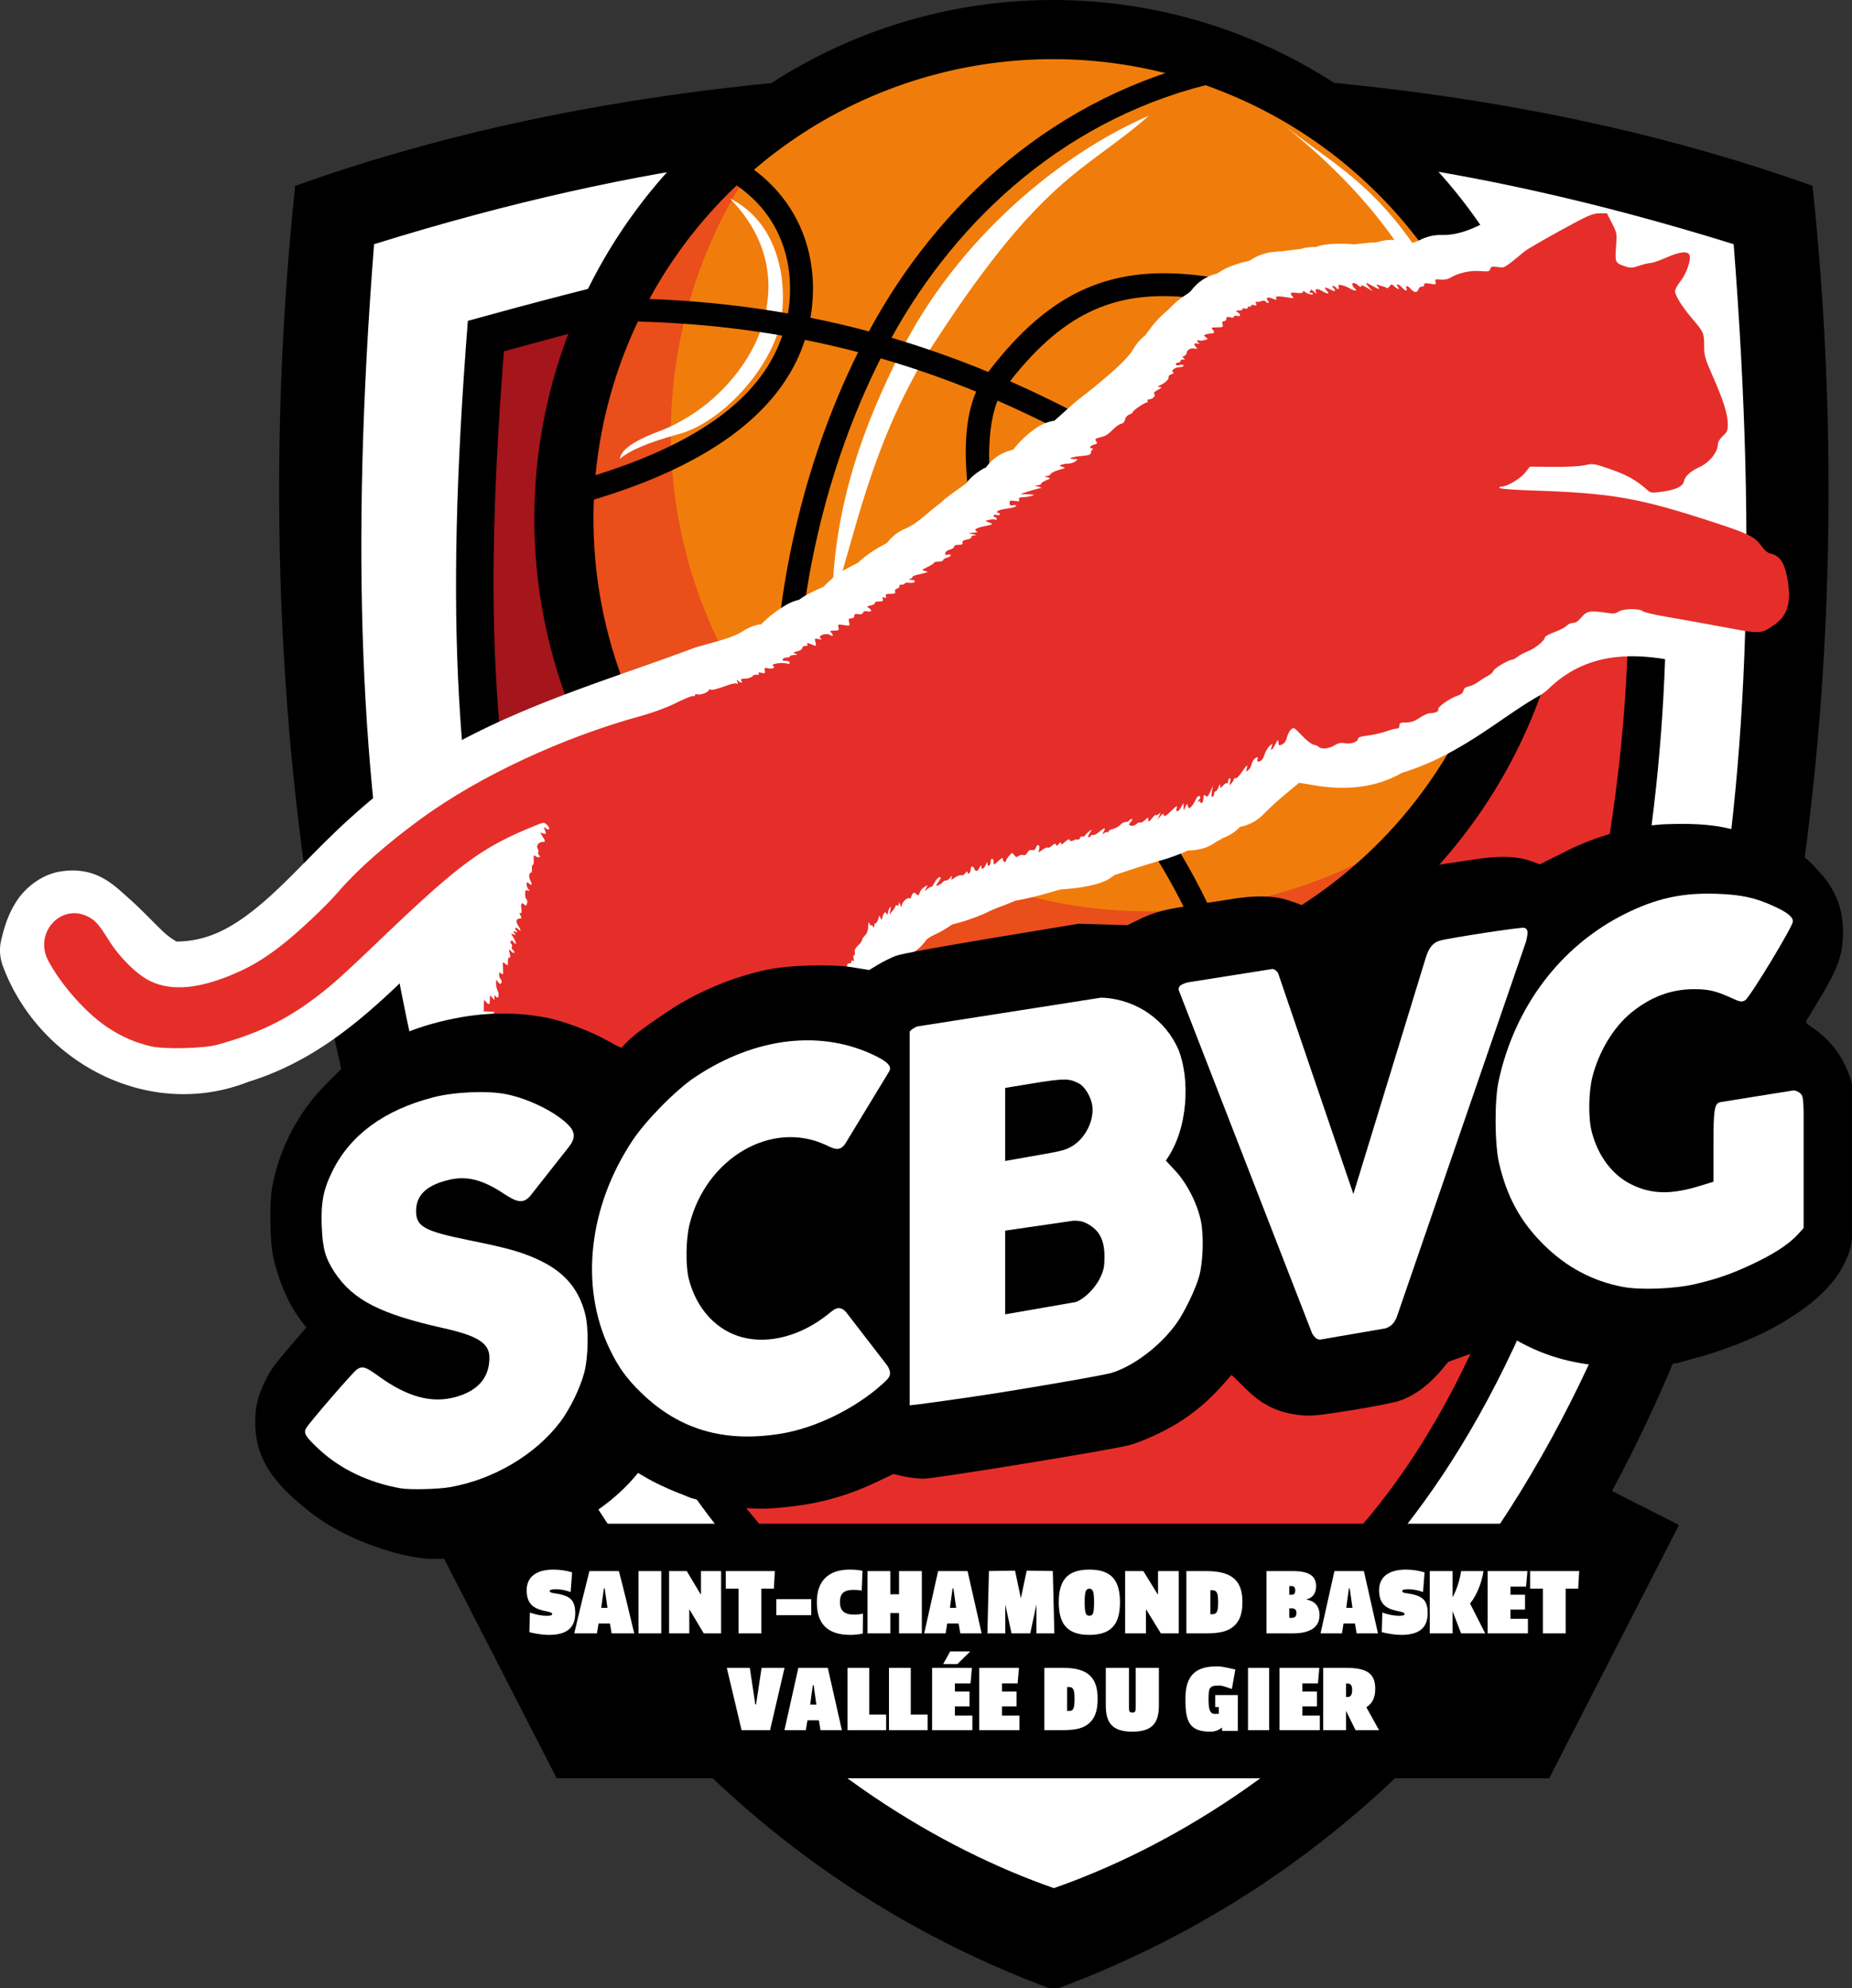
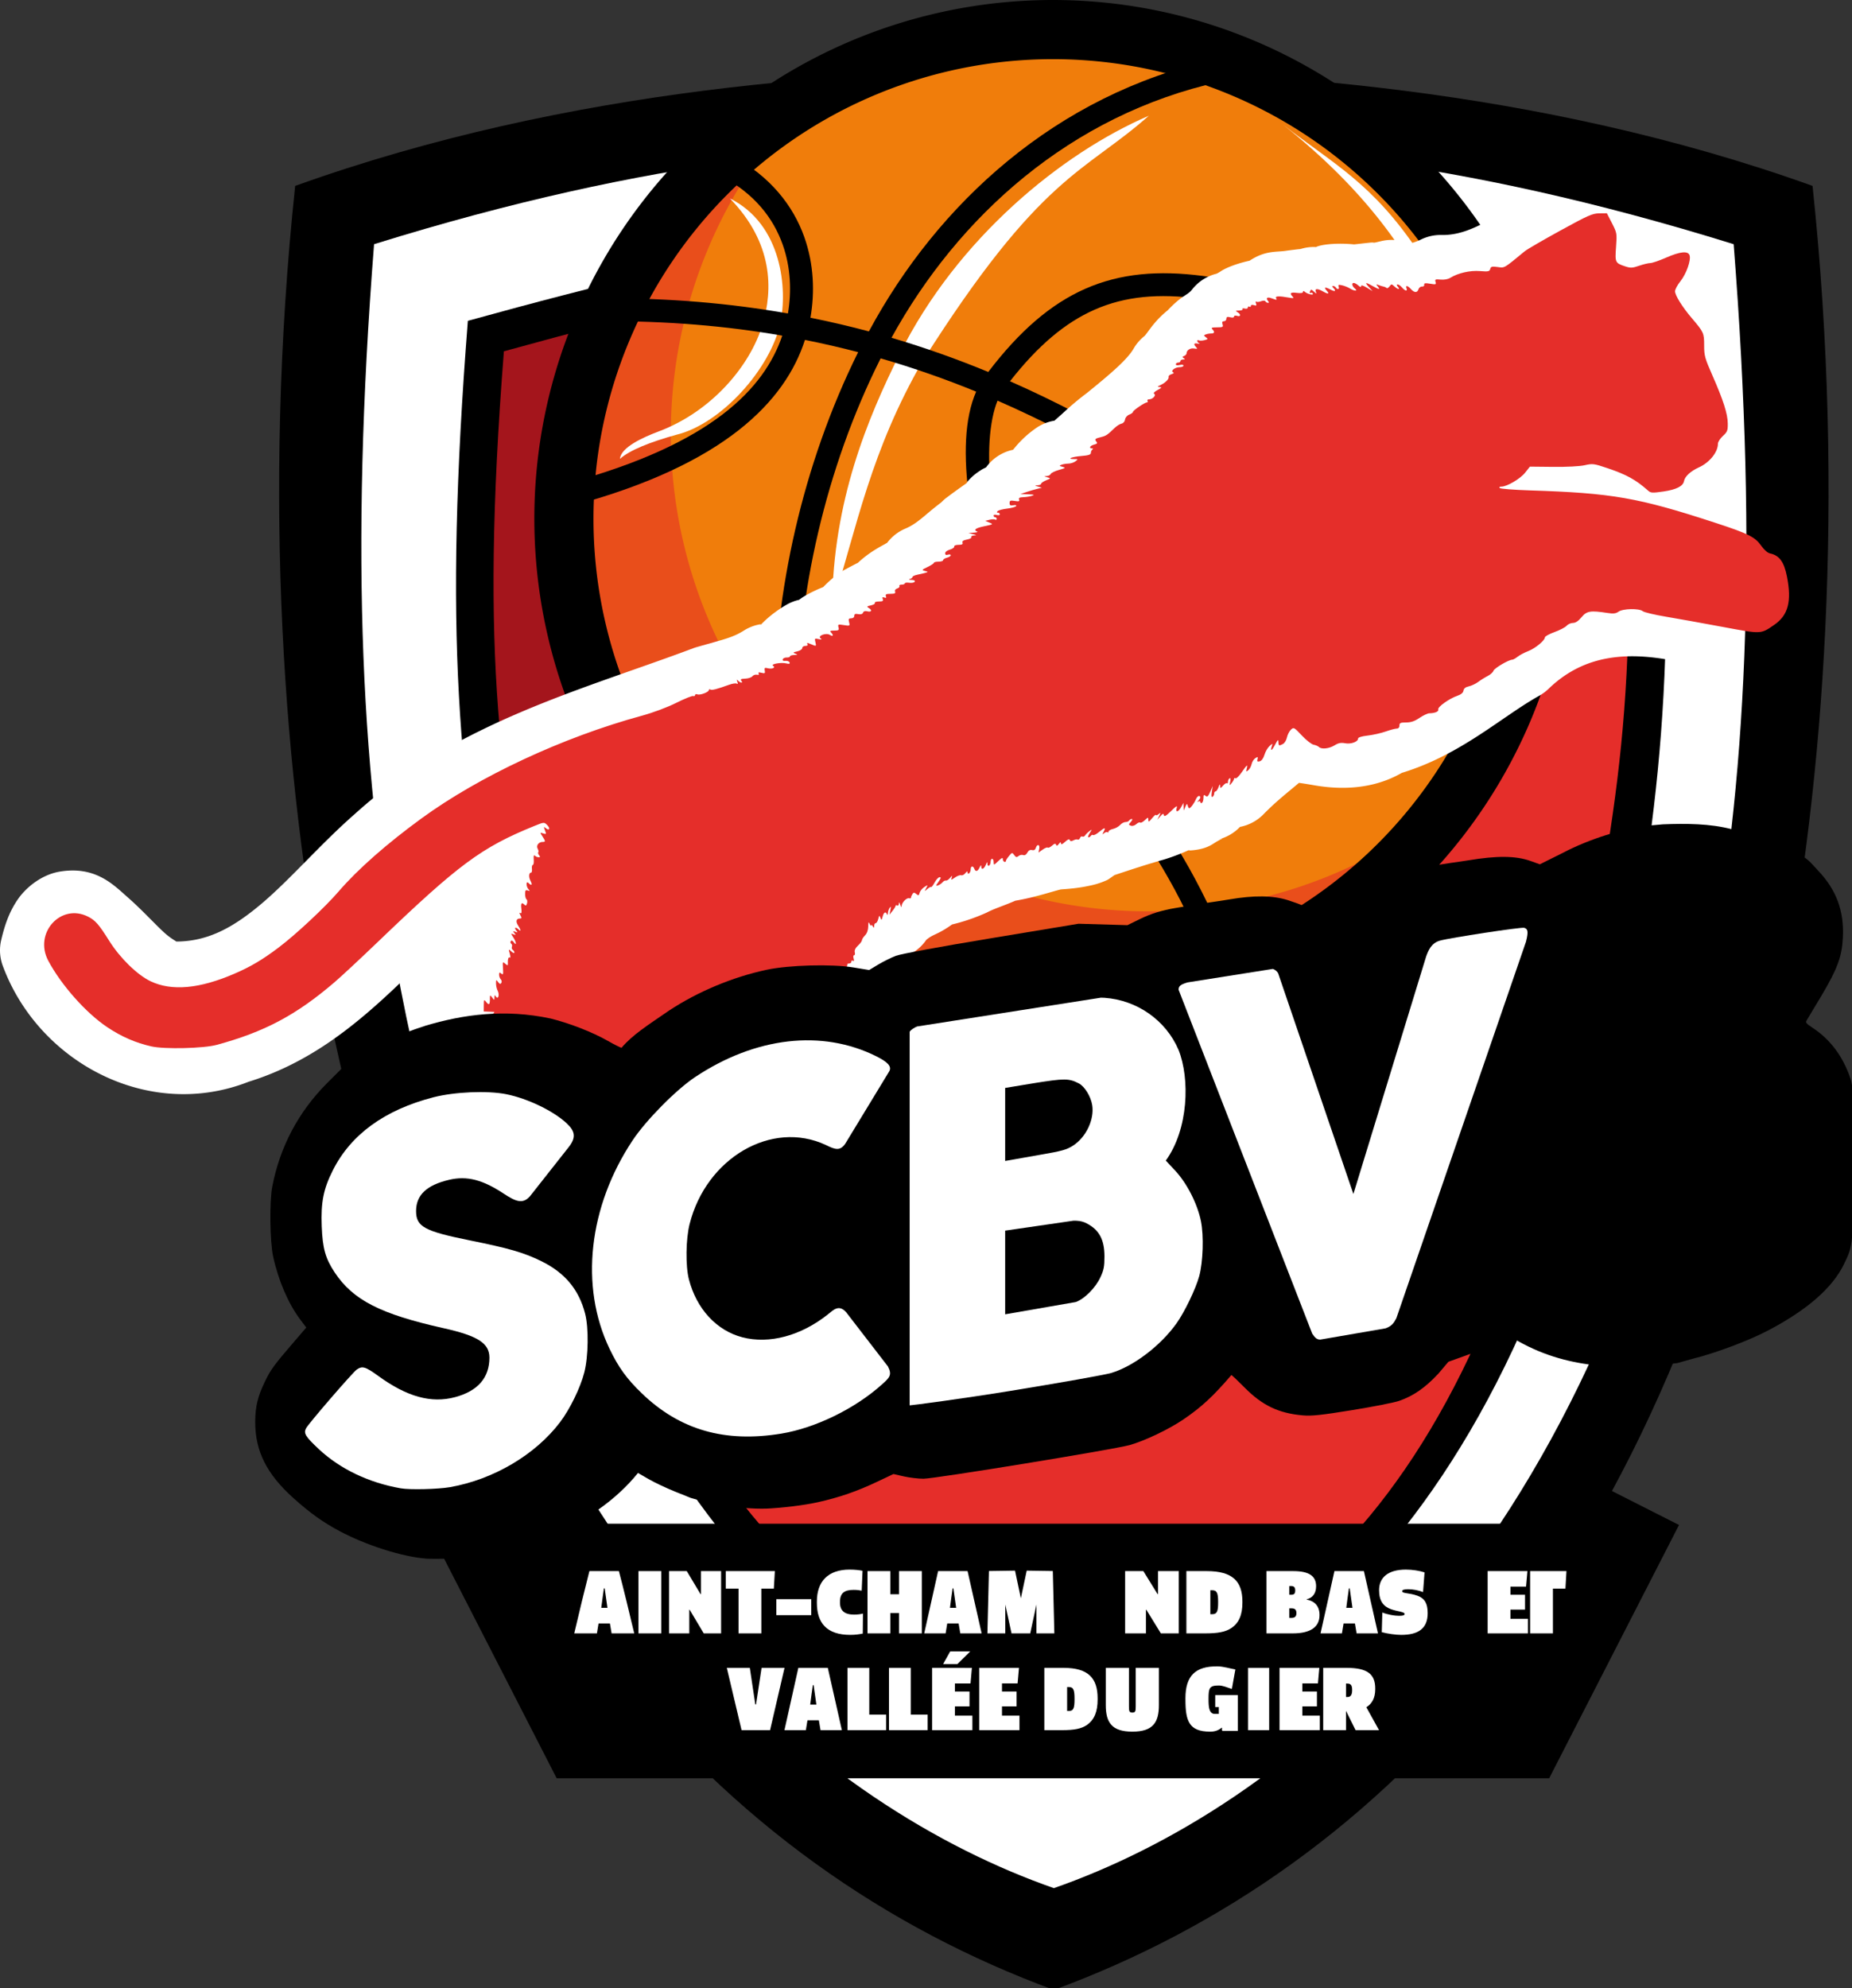
<svg xmlns="http://www.w3.org/2000/svg" xmlns:ns1="http://www.inkscape.org/namespaces/inkscape" xmlns:ns2="http://sodipodi.sourceforge.net/DTD/sodipodi-0.dtd" width="745.375" height="800" viewBox="0 0 197.214 211.667" version="1.1" id="svg8" ns1:version="1.0.1 (c497b03c, 2020-09-10)" ns2:docname="Logo Saint-Chamond Basket Vallée du Gier - 2017.svg">
  <rect x="0" y="0" width="197.214" height="211.667" fill="#333333" stroke="none" />
  <defs id="defs2" />
  <g ns1:label="Calque 1" ns1:groupmode="layer" id="layer1" transform="translate(488.998,626.245)">
    <g id="g1086" transform="matrix(1.024,0,0,1.024,-150.675,15.312)">
      <path id="path950" style="fill:#000000;stroke:none;stroke-width:0.079;stroke-linecap:butt;stroke-linejoin:miter;stroke-miterlimit:4;stroke-dasharray:none;stroke-opacity:1" d="m -220.801,-619.232 c -20.657,-0.045 -50.27,1.759 -78.898,12.04 -3.464,32.701 -1.084,62.153 3.052,83.572 11.646,60.307 41.376,91.304 75.846,103.99 34.47,-12.686 64.2,-43.682 75.846,-103.99 4.136,-21.419 6.515,-50.871 3.051,-83.572 -28.628,-10.281 -58.241,-12.085 -78.898,-12.04 z" />
      <path id="path948" style="fill:#ffffff;stroke:none;stroke-width:0.079;stroke-linecap:butt;stroke-linejoin:miter;stroke-miterlimit:4;stroke-dasharray:none;stroke-opacity:1" d="m -220.801,-611.823 c -20.657,-0.045 -41.932,1.746 -70.693,10.691 -2.528,32.3 -1.351,56.094 2.785,77.513 11.646,60.307 44.589,85.256 67.908,93.406 23.319,-8.15 56.263,-33.099 67.909,-93.406 4.136,-21.419 5.313,-45.213 2.784,-77.513 -28.761,-8.945 -50.036,-10.736 -70.693,-10.691 z" />
      <path id="path1070" style="fill:#e52e2a;fill-opacity:1;stroke:none;stroke-width:0.082;stroke-linecap:butt;stroke-linejoin:miter;stroke-miterlimit:4;stroke-dasharray:none;stroke-opacity:1" d="m -220.801,-601.051 c -21.332,-0.047 -30.329,0.682 -59.754,8.815 -2.611,33.355 -0.336,46.352 3.936,68.47 12.026,62.278 37.257,70.29 55.819,78.017 18.561,-7.726 43.793,-15.739 55.819,-78.017 4.271,-22.119 6.546,-35.115 3.936,-68.47 -29.425,-8.133 -38.423,-8.862 -59.755,-8.815 z" />
      <path id="path1076" style="fill:#a4151c;fill-opacity:1;stroke:none;stroke-width:0.31;stroke-linecap:butt;stroke-linejoin:miter;stroke-miterlimit:4;stroke-dasharray:none;stroke-opacity:1" d="m 1829.314,107.385 c -80.623,-0.176 -114.632,2.58 -225.844,33.318 -9.868,126.067 -1.269,175.187 14.875,258.785 0.091,0.473 0.192,0.909 0.283,1.381 h 210.686 z" transform="matrix(0.265,0,0,0.265,-704.807,-629.463)" />
      <path id="path952" style="fill:#000000;stroke:none;stroke-width:0.3;stroke-linecap:butt;stroke-linejoin:miter;stroke-miterlimit:4;stroke-dasharray:none;stroke-opacity:1" d="m 1829.314,100.67 c -78.072,-0.17 -125.146,6.539 -232.84,36.305 -9.555,122.078 -3.754,182.11 11.879,263.062 44.016,227.932 153.028,278.754 220.961,307.031 67.933,-28.278 176.945,-79.099 220.961,-307.031 15.633,-80.953 21.436,-140.984 11.881,-263.062 -107.694,-29.766 -154.769,-36.475 -232.842,-36.305 z m 0,16 c 78.072,-0.17 111.005,2.498 218.699,32.264 9.555,122.078 1.228,169.645 -14.404,250.598 -44.016,227.932 -136.362,257.26 -204.295,285.537 -67.933,-28.278 -160.277,-57.605 -204.293,-285.537 -15.633,-80.953 -23.96,-128.519 -14.404,-250.598 107.694,-29.766 140.625,-32.434 218.697,-32.264 z" transform="matrix(0.265,0,0,0.265,-704.807,-629.463)" />
    </g>
    <g id="g1566">
      <circle style="fill:#f07d0b;fill-opacity:1;stroke:none;stroke-width:0.099;stroke-linecap:round;stroke-linejoin:round;stroke-miterlimit:4;stroke-dasharray:none" id="circle1025" cx="-376.875" cy="-571.022" r="50.861" />
      <path id="circle1032" style="fill:#e94e1b;fill-opacity:1;stroke:none;stroke-width:0.099;stroke-linecap:round;stroke-linejoin:round;stroke-miterlimit:4;stroke-dasharray:none" d="m -405.301,-613.199 a 50.861,50.861 0 0 0 -22.435,42.176 50.861,50.861 0 0 0 50.861,50.861 50.861,50.861 0 0 0 38.601,-17.743 50.861,50.861 0 0 1 -28.426,8.686 50.861,50.861 0 0 1 -50.862,-50.861 50.861,50.861 0 0 1 12.261,-33.119 z" />
      <g id="g1048" transform="matrix(1.024,0,0,1.024,39.131,15.312)">
        <path style="fill:#ffffff;stroke:none;stroke-width:0.079;stroke-linecap:butt;stroke-linejoin:miter;stroke-miterlimit:4;stroke-dasharray:none;stroke-opacity:1" d="m -439.846,-605.887 c 4.497,4.624 4.501,9.47 3.385,13.144 -1.315,4.327 -5.339,9.029 -10.783,11.074 -1.587,0.596 -3.954,1.65 -4.035,2.855 1.016,-0.902 3.08,-1.728 5.859,-2.504 4.673,-1.125 9.798,-6.882 10.815,-11.596 0.754,-3.497 0.213,-10.267 -5.239,-12.973 z" id="path1037" ns2:nodetypes="cssccsc" />
        <path style="fill:#ffffff;stroke:none;stroke-width:0.079;stroke-linecap:butt;stroke-linejoin:miter;stroke-miterlimit:4;stroke-dasharray:none;stroke-opacity:1" d="m -396.284,-614.486 c -9.013,3.871 -19.913,12.72 -25.912,24.771 -3.336,6.7 -6.935,15.31 -7.019,26.209 2.575,-8.279 4.026,-16.136 9.406,-25.466 12.309,-19.451 16.797,-19.551 23.525,-25.513 z" id="path1039" ns2:nodetypes="csccc" />
        <path style="fill:#ffffff;stroke:none;stroke-width:0.079;stroke-linecap:butt;stroke-linejoin:miter;stroke-miterlimit:4;stroke-dasharray:none;stroke-opacity:1" d="m -382.299,-613.539 c 17.012,13.564 18.036,25.892 22.86,38.693 0.34,-8.513 -4.367,-18.751 -8.755,-25.42 -4.876,-7.278 -8.835,-9.147 -14.105,-13.273 z" id="path1043" ns2:nodetypes="cccc" />
      </g>
      <path id="path1010" style="color:#000000;font-style:normal;font-variant:normal;font-weight:normal;font-stretch:normal;font-size:medium;line-height:normal;font-family:sans-serif;font-variant-ligatures:normal;font-variant-position:normal;font-variant-caps:normal;font-variant-numeric:normal;font-variant-alternates:normal;font-variant-east-asian:normal;font-feature-settings:normal;font-variation-settings:normal;text-indent:0;text-align:start;text-decoration:none;text-decoration-line:none;text-decoration-style:solid;text-decoration-color:#000000;letter-spacing:normal;word-spacing:normal;text-transform:none;writing-mode:lr-tb;direction:ltr;text-orientation:mixed;dominant-baseline:auto;baseline-shift:baseline;text-anchor:start;white-space:normal;shape-padding:0;shape-margin:0;inline-size:0;clip-rule:nonzero;display:inline;overflow:visible;visibility:visible;isolation:auto;mix-blend-mode:normal;color-interpolation:sRGB;color-interpolation-filters:linearRGB;solid-color:#000000;solid-opacity:1;vector-effect:none;fill:#000000;fill-opacity:1;fill-rule:nonzero;stroke:none;stroke-width:2.439;stroke-linecap:butt;stroke-linejoin:miter;stroke-miterlimit:4;stroke-dasharray:none;stroke-dashoffset:0;stroke-opacity:1;color-rendering:auto;image-rendering:auto;shape-rendering:auto;text-rendering:auto;enable-background:accumulate;stop-color:#000000" d="m -359.633,-619.917 c -16.93,3.744 -29.508,15.349 -36.84,28.954 -2.026,-0.543 -4.1,-1.029 -6.223,-1.456 0.469,-2.676 0.377,-5.693 -0.659,-8.604 -1.181,-3.322 -3.628,-6.48 -7.72,-8.646 l -1.14,2.157 c 3.591,1.902 5.569,4.512 6.563,7.305 0.867,2.437 0.955,5.033 0.559,7.334 -6.14,-1.082 -12.699,-1.66 -19.775,-1.61 l 0.018,2.439 c 6.854,-0.049 13.206,0.5 19.153,1.534 -1.888,5.574 -7.439,11.553 -22.903,15.73 l 0.636,2.355 c 16.171,-4.368 22.592,-11.134 24.684,-17.632 1.929,0.385 3.816,0.819 5.663,1.303 -5.962,12.031 -8.902,25.662 -8.966,37.956 -0.067,12.784 2.922,24.165 9.222,30.796 l 1.769,-1.681 c -5.59,-5.884 -8.615,-16.713 -8.55,-29.101 0.063,-12.058 3.006,-25.55 8.923,-37.309 3.524,1.019 6.906,2.209 10.169,3.543 -1.252,2.848 -1.371,6.892 -0.717,11.567 0.788,5.63 2.831,12.169 6.162,18.39 5.273,9.848 13.292,15.469 19.185,30.633 l 2.275,-0.884 c -6.088,-15.667 -14.352,-21.639 -19.31,-30.9 -3.191,-5.959 -5.152,-12.267 -5.895,-17.578 -0.617,-4.414 -0.293,-8.134 0.577,-10.267 19.683,8.582 35.151,22.28 52.223,34.31 l 1.405,-1.995 c -16.803,-11.841 -32.407,-25.623 -52.3,-34.38 3.019,-3.857 5.917,-6.253 8.977,-7.607 3.307,-1.463 6.866,-1.752 11.181,-1.194 8.629,1.115 20.106,5.727 36.99,10.578 l 0.672,-2.345 c -16.769,-4.818 -28.158,-9.465 -37.348,-10.653 -2.298,-0.297 -4.47,-0.37 -6.541,-0.16 -2.071,0.21 -4.042,0.705 -5.94,1.545 -3.658,1.618 -6.985,4.485 -10.306,8.845 -3.306,-1.366 -6.735,-2.588 -10.306,-3.641 7.085,-12.878 19.018,-23.726 34.962,-27.252 z" />
      <path id="circle996" style="fill:#000000;fill-opacity:1;stroke:none;stroke-width:0.108;stroke-linecap:round;stroke-linejoin:round;stroke-miterlimit:4;stroke-dasharray:none" d="m -376.875,-626.245 a 55.222,55.222 0 0 0 -55.223,55.223 55.222,55.222 0 0 0 55.223,55.222 55.222,55.222 0 0 0 55.223,-55.222 55.222,55.222 0 0 0 -55.223,-55.223 z m 0,6.298 a 48.925,48.925 0 0 1 48.925,48.925 48.925,48.925 0 0 1 -48.925,48.925 48.925,48.925 0 0 1 -48.925,-48.925 48.925,48.925 0 0 1 48.925,-48.925 z" />
    </g>
    <g id="g967">
      <path id="path959" style="color:#000000;font-style:normal;font-variant:normal;font-weight:normal;font-stretch:normal;font-size:medium;line-height:normal;font-family:sans-serif;font-variant-ligatures:normal;font-variant-position:normal;font-variant-caps:normal;font-variant-numeric:normal;font-variant-alternates:normal;font-variant-east-asian:normal;font-feature-settings:normal;font-variation-settings:normal;text-indent:0;text-align:start;text-decoration:none;text-decoration-line:none;text-decoration-style:solid;text-decoration-color:#000000;letter-spacing:normal;word-spacing:normal;text-transform:none;writing-mode:lr-tb;direction:ltr;text-orientation:mixed;dominant-baseline:auto;baseline-shift:baseline;text-anchor:start;white-space:normal;shape-padding:0;shape-margin:0;inline-size:0;clip-rule:nonzero;display:inline;overflow:visible;visibility:visible;isolation:auto;mix-blend-mode:normal;color-interpolation:sRGB;color-interpolation-filters:linearRGB;solid-color:#000000;solid-opacity:1;vector-effect:none;fill:#ffffff;fill-opacity:1;fill-rule:nonzero;stroke:none;stroke-width:35.856;stroke-linecap:butt;stroke-linejoin:round;stroke-miterlimit:4;stroke-dasharray:none;stroke-dashoffset:0;stroke-opacity:1;color-rendering:auto;image-rendering:auto;shape-rendering:auto;text-rendering:auto;enable-background:accumulate;stop-color:#000000" d="m 606.932,83.492 c -1.099,0.668 -2.286,1.393 -3.332,2.012 -9.869,5.837 -16.758,9.061 -24.344,8.902 a 17.93,17.93 0 0 0 -8.258,1.822 c -2.047,1.002 -3.765,1.445 -4.682,1.625 a 17.93,17.93 0 0 0 -11.215,-0.998 c -3.6,0.846 -2.528,0.622 -3.607,0.574 -0.69,-0.03 -4.357,0.44 -7.365,0.756 -5.921,-0.592 -11.812,-0.175 -14.619,0.779 -0.815,0.277 -0.356,0.191 -0.543,0.287 a 17.93,17.93 0 0 0 -7.338,1.127 c 0.439,-0.181 0.867,-0.357 1.117,-0.451 -0.204,0.057 -0.409,0.119 -0.631,0.148 -1.27,0.166 -3.307,0.381 -5.643,0.719 -3.698,0.535 -8.107,-0.194 -14.338,3.947 -5.002,1.088 -9.333,2.776 -11.428,4.152 -1.663,1.093 -2.216,1.206 -2.018,1.111 a 17.93,17.93 0 0 0 -9.703,6.359 c -1.863,2.396 -3.895,2.066 -9.773,8.322 -4.169,3.323 -6.648,6.819 -8.104,8.807 -0.747,1.02 -1.108,1.405 -1.109,1.424 a 17.93,17.93 0 0 0 -4.473,5.143 c -2.464,4.258 -8.731,9.712 -18.824,17.877 -5.871,4.387 -9.695,8.228 -11.621,9.861 -1.972,1.672 -1.023,1.119 -2.148,1.352 a 17.93,17.93 0 0 0 -6.549,2.799 c -5.707,3.932 -8.66,8.064 -9.332,8.758 -0.008,0.008 -0.004,0.008 -0.012,0.016 -0.118,0.015 -0.272,0.044 -0.486,0.096 a 17.93,17.93 0 0 0 -10.301,6.928 c -0.74,0.414 -1.101,0.5 -1.959,1.053 -1.491,0.961 -3.228,2.068 -5.465,4.619 -0.132,0.15 -0.287,0.52 -0.426,0.689 -1.353,0.96 -2.342,1.655 -3.926,2.797 -1.372,0.989 -2.601,1.886 -3.727,2.752 -0.562,0.433 -0.737,0.438 -2.33,1.982 -0.03,0.03 -0.132,0.158 -0.166,0.189 -6.67,4.986 -9.293,8.351 -14.482,10.557 A 17.93,17.93 0 0 0 356.5,218.062 c -0.192,0.116 -0.048,0.03 -0.273,0.16 -2.478,1.425 -6.839,3.527 -11.529,7.928 -0.447,0.176 -2.124,1.058 -5.205,2.705 -2.411,1.289 -5.615,3.816 -8.705,7.004 -3.93,1.571 -7.222,3.348 -8.855,4.514 -0.897,0.64 -0.752,0.549 -0.84,0.613 a 17.93,17.93 0 0 0 -5.006,1.949 c -6.065,3.494 -9.598,7.265 -10.443,8.131 0.015,-0.138 0.41,-0.393 -0.811,-0.137 a 17.93,17.93 0 0 0 -5.92,2.404 c -4.555,2.892 -8.532,3.649 -19.027,6.664 a 17.93,17.93 0 0 0 -1.361,0.453 c -43.543,16.39 -95.013,29.532 -135.76,66.406 -14.341,12.53 -26.389,26.827 -38.424,36.836 -11.294,9.392 -21.218,14.524 -33.473,14.572 -0.87,-0.57 -2.848,-1.708 -5.088,-3.789 -3.989,-3.707 -8.797,-9.006 -14.482,-13.998 -5.686,-4.992 -12.894,-12.691 -27.262,-10.314 -7.184,1.188 -13.553,6.254 -16.979,11.299 -3.425,5.045 -5.159,10.225 -6.572,16.191 a 17.93,17.93 0 0 0 0.621,10.336 c 14.272,38.704 58.455,62.471 98.795,46.609 29.89,-9.238 50.448,-29.544 68.795,-47.328 7.577,-7.344 14.748,-13.739 22.006,-19.766 -0.343,0.496 -0.616,0.576 -1.604,3.787 a 17.93,17.93 0 0 0 -0.703,7.049 c -0.43,-4.31 -0.153,-0.644 -2.791,3.334 a 17.93,17.93 0 0 0 -2.676,6.617 17.93,17.93 0 0 0 -5.467,18.998 c -0.594,0.98 -1.139,2.042 -3.102,4.348 -5.34,6.275 -14.285,13.693 -21.037,24.887 -0.936,1.254 -1.725,2.526 -2.627,3.785 0.216,2.971 0.39,6.031 0.65,8.902 0.502,5.537 1.086,10.891 1.744,16.08 0.659,5.189 1.392,10.211 2.193,15.082 0.802,4.871 1.67,9.591 2.602,14.174 0.931,4.583 1.925,9.029 2.973,13.354 2.095,8.649 4.408,16.814 6.887,24.609 2.051,6.449 4.273,12.52 6.52,18.533 47.763,-33.55 104.71,-60.734 148.711,-110.133 14.485,-15.771 28.95,-33.427 38.621,-54.668 1.33,-0.851 1.883,-1.504 2.744,-2.24 a 17.93,17.93 0 0 0 7.961,-6.533 c -0.246,0.368 0.214,-0.288 1.863,-1.254 1.678,-0.982 3.775,-1.502 8.402,-4.797 a 17.93,17.93 0 0 0 0.031,-0.021 c 0.085,-0.019 0.138,-0.027 0.256,-0.055 1.927,-0.477 6.928,-1.729 13.211,-4.514 a 17.93,17.93 0 0 0 0.869,-0.416 c 2.915,-1.485 6.33,-2.492 11.078,-4.553 8.211,-1.392 14.897,-3.751 18.256,-4.529 3.013,-0.227 6.318,-0.455 10.256,-1.232 2.432,-0.48 4.865,-0.97 8.234,-2.48 0.857,-0.384 2.117,-1.433 3.17,-2.08 5.864,-1.932 11.994,-4.001 18.135,-5.725 l -0.553,0.117 c 2.743,-0.681 7.268,-2.165 12.076,-4.336 0.25,-0.008 0.59,0.083 0.826,0.066 6.453,-0.451 8.636,-2.443 10.299,-3.426 2.817,-1.664 3.645,-1.576 0.756,-0.967 a 17.93,17.93 0 0 0 8.811,-5.061 17.93,17.93 0 0 0 9.453,-5.082 c 5.029,-5.145 9.534,-8.618 14.262,-12.613 1.423,0.207 2.804,0.404 6.059,0.969 8.133,1.412 22.218,2.541 35.264,-4.984 23.857,-7.275 40.077,-22.554 55.234,-30.998 a 17.93,17.93 0 0 0 3.736,-2.775 c 14.41,-13.93 32.159,-15.34 53.307,-10.635 0.088,-1.496 0.246,-2.898 0.326,-4.406 0.59,-11.049 0.969,-22.449 1.127,-34.379 0.158,-11.93 0.095,-24.39 -0.201,-37.555 -0.296,-13.165 -0.826,-27.036 -1.6,-41.791 -0.774,-14.755 -1.792,-30.394 -3.066,-47.094 -14.362,-4.072 -27.713,-7.75 -40.244,-11.068 -8.869,-2.348 -16.886,-4.305 -25.002,-6.305 z" transform="matrix(0.265,0,0,0.265,-488.998,-626.245)" />
      <path id="path962" style="fill:#e52e2a;fill-opacity:1;stroke:none;stroke-width:1.482" d="m 645.701,85.678 -3.076,0.033 c -2.73,0.034 -4.496,0.816 -15.662,6.941 -6.922,3.797 -13.331,7.518 -14.242,8.27 -8.551,7.055 -8.027,6.751 -10.9,6.357 -2.289,-0.314 -2.736,-0.197 -2.992,0.783 -0.266,1.015 -0.758,1.115 -4.162,0.842 -3.97,-0.319 -8.858,0.804 -11.945,2.742 -0.862,0.541 -2.422,0.819 -3.842,0.684 -2.11,-0.201 -2.35,-0.091 -2.025,0.93 0.333,1.048 0.127,1.116 -2.176,0.727 -1.966,-0.332 -2.503,-0.241 -2.369,0.398 0.096,0.46 -0.296,0.79 -0.885,0.744 -0.582,-0.045 -1.223,0.439 -1.426,1.076 -0.476,1.501 -1.654,1.473 -3.053,-0.072 -1.313,-1.451 -2.264,-1.618 -1.762,-0.309 0.507,1.321 -0.55,1.14 -1.789,-0.307 -0.58,-0.677 -1.367,-1.23 -1.75,-1.23 -0.488,0 -0.466,0.278 0.07,0.924 1.053,1.269 0.055,1.163 -1.393,-0.146 -1.116,-1.008 -1.223,-1.01 -1.955,-0.008 -0.426,0.583 -0.963,0.871 -1.193,0.641 -0.23,-0.23 -0.757,-0.476 -1.17,-0.547 -0.413,-0.07 -1.304,-0.344 -1.98,-0.609 -1.094,-0.429 -1.138,-0.367 -0.387,0.557 1.104,1.357 0.601,1.309 -2.074,-0.193 -2.931,-1.646 -3.274,-1.55 -1.492,0.416 l 1.492,1.646 -2.307,-1.389 c -1.494,-0.899 -2.309,-1.122 -2.309,-0.629 0,0.51 -0.37,0.427 -1.125,-0.256 -0.619,-0.56 -1.449,-1.02 -1.846,-1.02 -0.951,0 -0.652,1.338 0.51,2.285 1.322,1.077 -0.274,1.031 -2.021,-0.059 -0.749,-0.467 -2.159,-1.035 -3.133,-1.262 -1.442,-0.336 -1.702,-0.234 -1.404,0.543 0.402,1.048 -0.524,1.324 -1.133,0.338 -0.209,-0.339 -0.696,-0.615 -1.082,-0.615 -0.507,0 -0.497,0.206 0.035,0.738 1.288,1.288 0.799,1.682 -0.953,0.768 -2.365,-1.234 -3.002,-1.106 -1.693,0.34 1.295,1.432 0.652,1.561 -1.539,0.309 -2.132,-1.219 -3.301,-1.169 -2.807,0.119 0.368,0.959 0.306,0.957 -0.781,-0.025 -1.064,-0.963 -1.217,-0.972 -1.557,-0.088 -0.207,0.54 -0.124,0.823 0.188,0.631 0.311,-0.192 0.73,-0.082 0.932,0.244 0.488,0.79 -2.014,0.288 -3.113,-0.625 -0.615,-0.508 -0.857,-0.516 -0.857,-0.027 0,0.44 -0.878,0.576 -2.461,0.377 -2.544,-0.32 -3.021,0.1 -1.693,1.498 0.631,0.665 0.383,0.741 -1.385,0.426 -4.165,-0.743 -5.792,-0.669 -5.23,0.24 0.472,0.763 0.179,0.771 -1.742,0.041 -1.774,-0.674 -2.536,-0.195 -1.561,0.98 0.468,0.564 0.478,0.826 0.029,0.826 -0.36,0 -0.818,-0.268 -1.02,-0.594 -0.225,-0.364 -0.924,-0.377 -1.818,-0.037 -0.799,0.304 -1.666,0.361 -1.924,0.129 -0.258,-0.232 -0.287,0.081 -0.066,0.695 0.325,0.903 0.166,1.043 -0.826,0.729 -0.73,-0.232 -1.227,-0.111 -1.227,0.301 0,0.381 -0.275,0.524 -0.613,0.314 -0.339,-0.209 -0.617,-0.056 -0.617,0.342 0,0.421 -0.514,0.59 -1.23,0.402 -0.677,-0.177 -1.076,-0.071 -0.887,0.236 0.19,0.307 -0.434,0.565 -1.385,0.576 -1.471,0.015 -1.567,0.113 -0.65,0.646 1.477,0.86 1.362,1.97 -0.154,1.488 -0.715,-0.227 -1.23,-0.109 -1.23,0.279 0,0.406 -0.603,0.516 -1.537,0.281 -1.163,-0.292 -1.539,-0.147 -1.539,0.602 0,0.544 -0.434,0.992 -0.965,0.992 -0.684,0 -0.849,0.357 -0.572,1.23 0.349,1.099 0.11,1.23 -2.236,1.23 -2.042,0 -2.461,0.164 -1.887,0.738 1.073,1.073 0.905,1.723 -0.443,1.723 -0.649,0 -1.625,0.17 -2.17,0.379 -0.901,0.346 -0.899,0.45 0.045,1.141 0.932,0.681 0.87,0.803 -0.623,1.178 -0.915,0.229 -1.929,0.252 -2.252,0.053 -0.323,-0.2 -0.586,-0.092 -0.586,0.238 0,0.33 0.345,0.766 0.768,0.967 0.423,0.201 0.148,0.249 -0.613,0.107 -1.549,-0.288 -1.766,0.212 -0.617,1.43 0.63,0.667 0.483,0.763 -0.803,0.537 -1.555,-0.274 -3.043,0.685 -3.043,1.961 0,0.363 -0.439,0.83 -0.975,1.035 -0.785,0.301 -0.815,0.476 -0.154,0.895 0.629,0.398 0.569,0.522 -0.256,0.529 -0.592,0.004 -1.076,0.286 -1.076,0.625 0,0.338 -0.414,0.617 -0.922,0.617 -0.508,0 -0.922,0.304 -0.922,0.68 0,0.42 0.587,0.534 1.535,0.297 0.887,-0.223 1.539,-0.12 1.539,0.242 0,0.345 -0.71,0.625 -1.58,0.625 -1.857,0 -3.794,1.558 -2.568,2.064 0.454,0.188 0.192,0.488 -0.646,0.742 -0.775,0.235 -1.309,0.721 -1.189,1.08 0.272,0.815 -1.236,2.345 -3.25,3.301 -1.353,0.642 -1.387,0.737 -0.301,0.797 0.959,0.052 0.769,0.312 -0.859,1.18 -1.313,0.7 -1.827,1.275 -1.381,1.551 0.914,0.565 -0.619,2.207 -2.061,2.207 -0.552,0 -0.832,0.277 -0.623,0.615 0.209,0.338 0.113,0.615 -0.215,0.615 -0.889,0 -5.631,3.214 -5.631,3.816 0,0.286 -0.67,0.776 -1.49,1.088 -0.86,0.327 -1.576,1.162 -1.691,1.977 -0.118,0.828 -0.71,1.51 -1.432,1.646 -0.677,0.128 -1.974,0.961 -2.883,1.852 -2.647,2.594 -3.369,3.083 -5.217,3.525 -2.512,0.601 -2.811,0.87 -2.027,1.814 0.555,0.669 0.369,0.927 -0.895,1.244 -1.625,0.408 -2.215,1.49 -0.822,1.506 0.476,0.008 0.534,0.181 0.152,0.461 -0.338,0.249 -0.615,0.865 -0.615,1.373 0,0.687 -0.969,1.001 -3.795,1.23 -3.901,0.316 -6.098,1.232 -2.957,1.232 1.678,0 1.702,0.042 0.562,0.904 -0.657,0.497 -1.933,0.91 -2.836,0.922 -0.903,0.011 -2.148,0.213 -2.768,0.451 -0.988,0.38 -0.939,0.485 0.41,0.842 1.372,0.363 1.214,0.499 -1.461,1.254 -1.649,0.465 -3.132,1.195 -3.295,1.621 -0.164,0.426 -0.892,0.801 -1.617,0.836 -1.189,0.055 -1.167,0.103 0.203,0.484 1.516,0.423 1.514,0.425 -0.463,1.244 -1.089,0.451 -1.98,1.064 -1.98,1.361 0,0.297 -0.623,0.567 -1.385,0.602 -1.323,0.059 -1.315,0.082 0.154,0.527 l 1.539,0.465 -1.848,0.451 c -1.015,0.247 -2.953,0.816 -4.307,1.268 l -2.461,0.822 3.076,0.111 c 2.498,0.089 2.788,0.202 1.539,0.602 -0.846,0.271 -2.43,0.52 -3.52,0.555 -1.464,0.045 -1.89,0.293 -1.637,0.953 0.272,0.708 -0.086,0.822 -1.732,0.555 -1.753,-0.285 -2.078,-0.154 -2.078,0.842 0,0.916 0.332,1.117 1.498,0.895 0.906,-0.173 1.348,-0.041 1.117,0.332 -0.21,0.339 -1.821,0.785 -3.582,0.994 -1.761,0.209 -3.487,0.664 -3.834,1.012 -0.432,0.432 -0.397,0.631 0.107,0.631 0.406,0 0.738,0.295 0.738,0.656 0,0.377 -0.525,0.492 -1.23,0.268 -0.706,-0.224 -1.23,-0.111 -1.23,0.266 0,0.361 0.277,0.656 0.615,0.656 0.338,0 0.615,0.292 0.615,0.65 0,0.359 -0.265,0.49 -0.588,0.291 -0.323,-0.2 -1.36,-0.168 -2.307,0.07 l -1.721,0.434 1.693,0.691 c 1.633,0.669 1.563,0.719 -2,1.455 -3.538,0.731 -4.567,1.489 -2.922,2.152 0.423,0.171 -0.201,0.367 -1.385,0.434 l -2.152,0.121 1.844,0.469 c 1.547,0.394 1.617,0.482 0.426,0.543 -0.781,0.04 -1.259,0.337 -1.061,0.658 0.199,0.321 -0.595,0.763 -1.766,0.982 -1.48,0.278 -2.027,0.662 -1.797,1.262 0.24,0.626 -0.195,0.863 -1.582,0.863 -1.115,0 -1.848,0.292 -1.758,0.703 0.085,0.387 -0.699,0.936 -1.742,1.221 -1.067,0.291 -1.896,0.93 -1.896,1.459 0,0.632 0.367,0.823 1.125,0.582 0.62,-0.197 1.129,-0.092 1.129,0.232 0,0.325 -0.693,0.764 -1.539,0.977 -0.846,0.212 -1.535,0.658 -1.535,0.99 0,0.332 -0.832,0.602 -1.848,0.602 -1.015,0 -1.85,0.209 -1.854,0.463 -0.004,0.254 -1.151,1.01 -2.549,1.68 -2.373,1.137 -2.443,1.243 -1.068,1.584 1.37,0.34 1.385,0.39 0.24,0.734 -0.677,0.204 -2.129,0.552 -3.229,0.773 -1.1,0.221 -2.002,0.635 -2.002,0.922 0,0.287 -0.484,0.648 -1.076,0.803 -0.648,0.169 -0.388,0.312 0.652,0.355 1.084,0.045 1.572,0.323 1.311,0.746 -0.229,0.371 -1.214,0.557 -2.189,0.414 -0.975,-0.143 -1.771,-0.03 -1.771,0.248 0,0.28 -0.571,0.508 -1.268,0.508 -0.697,0 -1.108,0.256 -0.914,0.57 0.194,0.314 -0.191,0.744 -0.855,0.955 -0.733,0.232 -1.073,0.735 -0.865,1.275 0.259,0.676 -0.191,0.891 -1.859,0.891 -1.71,0 -2.119,0.207 -1.842,0.93 0.256,0.667 0.074,0.822 -0.643,0.547 -0.736,-0.282 -0.9,-0.122 -0.619,0.609 0.3,0.783 -0.026,0.992 -1.566,0.992 -1.071,0 -1.79,0.253 -1.598,0.564 0.192,0.311 -0.53,0.758 -1.605,0.994 -1.615,0.355 -1.776,0.529 -0.928,1.004 1.532,0.858 1.237,1.819 -0.43,1.4 -0.965,-0.242 -1.571,-0.063 -1.799,0.529 -0.224,0.585 -0.89,0.788 -1.928,0.59 -1.176,-0.225 -1.588,-0.048 -1.588,0.689 0,0.588 -0.508,0.994 -1.242,0.994 -1.022,0 -1.171,0.276 -0.85,1.557 0.381,1.517 0.326,1.549 -2.104,1.16 -2.321,-0.371 -2.469,-0.308 -2.152,0.904 0.296,1.134 0.074,1.303 -1.701,1.303 -1.587,0 -1.877,0.164 -1.303,0.738 1.158,1.158 0.866,1.813 -0.445,0.994 -1.574,-0.983 -5.173,0.411 -3.707,1.436 0.655,0.458 0.439,0.524 -0.816,0.25 -1.602,-0.35 -1.681,-0.271 -1.291,1.281 0.345,1.377 0.243,1.586 -0.602,1.246 -0.558,-0.225 -1.476,-0.594 -2.039,-0.82 -0.692,-0.279 -0.879,-0.178 -0.578,0.309 0.285,0.46 -0.011,0.719 -0.822,0.719 -0.697,0 -1.266,0.392 -1.266,0.873 0,0.485 -0.891,1.072 -2,1.318 -1.748,0.388 -1.845,0.506 -0.77,0.93 1.069,0.421 1.009,0.489 -0.461,0.527 -0.931,0.023 -1.691,0.274 -1.691,0.555 0,0.281 -0.595,0.488 -1.322,0.461 -0.727,-0.026 -1.444,0.299 -1.592,0.723 -0.171,0.493 0.227,0.715 1.102,0.615 0.753,-0.086 1.496,0.203 1.65,0.641 0.205,0.58 -0.154,0.685 -1.32,0.393 -2.053,-0.515 -6.435,0.254 -5.332,0.936 1.194,0.738 -0.312,1.456 -2.107,1.006 -1.242,-0.312 -1.43,-0.17 -1.219,0.926 0.215,1.115 0.031,1.241 -1.318,0.902 -1.088,-0.273 -1.433,-0.181 -1.133,0.305 0.278,0.448 0.022,0.614 -0.719,0.463 -0.632,-0.129 -1.448,0.156 -1.812,0.633 -0.364,0.477 -1.656,0.902 -2.869,0.945 -1.69,0.06 -2.056,0.259 -1.568,0.848 0.83,1.002 -0.264,1.002 -1.273,0 -0.622,-0.617 -0.686,-0.536 -0.326,0.408 0.3,0.789 0.225,1.039 -0.23,0.758 -0.374,-0.231 -1.736,-0.039 -3.027,0.426 -5.042,1.817 -6.98,2.315 -7.574,1.947 -0.341,-0.211 -0.619,-0.122 -0.619,0.195 0,0.837 -3.505,2.16 -4.604,1.738 -0.514,-0.197 -0.936,-0.067 -0.936,0.289 0,0.357 -0.345,0.526 -0.768,0.377 -0.423,-0.149 -3.514,1.099 -6.869,2.773 -3.679,1.836 -9.174,3.885 -13.844,5.16 -31.699,8.659 -65.197,24.279 -88.504,41.27 -13.937,10.16 -25.625,20.467 -33.24,29.312 -5.447,6.327 -17.086,17.207 -24.014,22.447 -6.556,4.959 -11.275,7.754 -17.926,10.621 -14.027,6.047 -25.127,7.046 -33.596,3.023 -5.345,-2.539 -12.282,-9.302 -16.625,-16.209 -4.201,-6.68 -5.573,-8.255 -8.492,-9.744 -10.938,-5.58 -21.947,6.558 -16.033,17.68 5.191,9.763 15.15,20.988 23.684,26.695 5.723,3.828 11.476,6.333 17.801,7.744 h 0.002 c 5.267,1.175 20.896,0.81 26.15,-0.611 19.213,-5.198 32.011,-11.995 47.373,-25.158 2.71,-2.322 10.464,-9.536 17.232,-16.031 32.696,-31.378 41.798,-38.128 63.041,-46.754 3.964,-1.61 3.976,-1.612 5.195,-0.393 1.388,1.388 0.904,2.468 -0.561,1.252 -0.847,-0.703 -0.884,-0.601 -0.322,0.877 0.591,1.554 0.542,1.642 -0.717,1.242 -1.328,-0.421 -1.335,-0.398 -0.309,1.168 1.291,1.971 1.302,2.256 0.08,2.256 -1.599,0 -2.678,1.467 -1.986,2.703 0.333,0.594 0.442,1.242 0.244,1.439 -0.198,0.197 -0.051,0.729 0.326,1.184 0.519,0.625 0.473,0.826 -0.189,0.826 -0.481,0 -1.157,-0.282 -1.502,-0.627 -0.426,-0.426 -0.573,0.066 -0.457,1.537 0.094,1.191 -0.069,2.166 -0.363,2.166 -0.294,0 -0.46,0.693 -0.367,1.539 0.093,0.846 -0.041,1.539 -0.297,1.539 -0.944,0 -1.09,1.739 -0.277,3.307 0.875,1.687 0.455,2.143 -0.811,0.877 -1.04,-1.04 -1.01,1.429 0.031,2.551 0.628,0.676 0.57,0.759 -0.309,0.449 -0.866,-0.305 -1.076,-0.025 -1.076,1.414 0,0.985 0.252,1.943 0.559,2.133 0.307,0.19 0.405,0.916 0.223,1.615 -0.235,0.9 -0.524,1.08 -0.988,0.615 -1.178,-1.178 -1.588,-0.694 -1.303,1.535 0.191,1.495 0.064,2.055 -0.398,1.77 -0.479,-0.295 -0.472,-0.034 0.019,0.887 0.565,1.056 0.526,1.305 -0.209,1.305 -1.467,0 -1.775,1.175 -0.727,2.775 1.152,1.757 1.288,2.704 0.238,1.654 -1.129,-1.129 -1.988,-0.877 -1.029,0.301 0.746,0.917 0.708,0.986 -0.32,0.6 -0.995,-0.373 -1.048,-0.298 -0.373,0.516 0.675,0.813 0.621,0.887 -0.373,0.506 -1.121,-0.43 -1.125,-0.39 -0.088,1.193 1.254,1.914 1.471,3.693 0.246,2.018 -0.535,-0.732 -0.975,-0.899 -1.24,-0.469 -0.226,0.366 -0.144,0.834 0.186,1.037 0.329,0.203 0.454,0.748 0.277,1.211 -0.178,0.463 -0.027,1.023 0.334,1.246 0.361,0.223 0.658,0.709 0.658,1.08 0,0.371 -0.546,0.182 -1.211,-0.42 -1.185,-1.072 -1.198,-1.054 -0.654,0.84 0.344,1.194 0.335,1.798 -0.019,1.578 -0.533,-0.329 -0.819,0.717 -0.734,2.678 0.026,0.595 -0.254,0.547 -1.057,-0.18 -1.032,-0.934 -1.082,-0.832 -0.902,1.85 0.161,2.404 0.056,2.722 -0.691,2.102 -0.713,-0.592 -0.881,-0.504 -0.881,0.453 0,0.651 0.307,1.49 0.684,1.867 0.377,0.376 0.474,1.026 0.215,1.445 -0.351,0.568 -0.683,0.474 -1.301,-0.371 -0.769,-1.051 -0.828,-1.009 -0.828,0.564 0,0.933 0.298,2.253 0.662,2.934 0.84,1.569 0.202,3.758 -0.686,2.354 -0.466,-0.737 -0.58,-0.675 -0.604,0.326 -0.03,1.213 -0.04,1.214 -0.932,0.035 -0.855,-1.131 -0.902,-1.091 -0.902,0.768 0,2.219 -0.419,2.452 -1.605,0.889 -0.722,-0.952 -0.822,-0.784 -0.838,1.445 l -0.019,2.521 4.262,0.174 c -5.361,9.451 -11.484,18.016 -17.986,24.951 -9.314,9.935 -18.468,22.477 -27.123,36.887 0.548,4.074 1.106,8.123 1.744,11.998 0.802,4.871 1.67,9.591 2.602,14.174 0.931,4.583 1.925,9.029 2.973,13.354 2.095,8.649 4.408,16.814 6.887,24.609 0.074,0.234 0.161,0.44 0.236,0.674 14.183,-10.016 30.045,-20.348 48.854,-31.539 33.284,-19.804 67.258,-46.172 90.346,-70.117 13.149,-13.638 28.245,-32.728 32.807,-41.486 l 0.562,-2.867 c 1.189,-0.091 1.506,-0.304 1.506,-0.688 0,-0.523 0.298,-0.747 0.682,-0.51 0.458,0.283 0.545,-0.008 0.266,-0.887 -0.229,-0.722 -0.146,-1.309 0.186,-1.309 0.33,0 0.458,-0.539 0.285,-1.199 -0.204,-0.782 0.244,-1.718 1.287,-2.686 0.881,-0.817 1.602,-1.799 1.602,-2.184 0,-0.384 0.556,-1.251 1.232,-1.928 0.769,-0.769 1.246,-2.095 1.273,-3.537 0.034,-1.851 0.148,-2.065 0.572,-1.078 0.291,0.677 0.553,0.954 0.58,0.615 0.03,-0.338 0.323,-0.199 0.65,0.309 0.51,0.789 0.598,0.766 0.605,-0.154 0.004,-0.592 0.281,-1.078 0.613,-1.078 0.332,0 0.791,-0.75 1.021,-1.668 0.376,-1.5 0.466,-1.548 0.865,-0.463 0.399,1.083 0.492,1.035 0.891,-0.482 0.472,-1.794 1.234,-2.198 1.748,-0.924 0.171,0.423 0.338,0.216 0.369,-0.461 0.03,-0.677 0.354,-1.647 0.715,-2.154 0.5,-0.703 0.566,-0.483 0.281,0.924 l -0.373,1.846 1.232,-1.539 c 0.678,-0.846 1.238,-1.763 1.246,-2.037 0.008,-0.274 0.292,-0.324 0.631,-0.115 0.338,0.209 0.641,-0.122 0.676,-0.734 0.043,-0.788 0.206,-0.664 0.555,0.426 0.328,1.026 0.51,1.181 0.551,0.463 0.078,-1.371 2.064,-3.386 3.023,-3.066 0.402,0.134 0.736,0.015 0.74,-0.268 0.004,-0.282 0.261,-0.911 0.568,-1.396 0.471,-0.745 0.717,-0.753 1.561,-0.053 0.865,0.718 1.047,0.656 1.342,-0.471 0.187,-0.717 1.024,-1.751 1.859,-2.299 1.499,-0.982 1.509,-0.978 0.77,0.432 -0.729,1.389 -0.716,1.398 0.467,0.35 0.669,-0.593 1.343,-0.949 1.5,-0.793 0.156,0.156 0.801,-0.673 1.432,-1.844 0.631,-1.171 1.536,-2.129 2.014,-2.129 0.648,0 0.538,0.464 -0.441,1.84 -1.174,1.649 -1.196,1.802 -0.197,1.453 0.614,-0.214 1.43,-0.775 1.814,-1.248 0.385,-0.473 0.989,-0.781 1.342,-0.684 0.353,0.097 1.099,-0.376 1.658,-1.053 0.891,-1.079 0.972,-1.095 0.662,-0.117 -0.333,1.05 -0.255,1.046 1.334,-0.066 0.928,-0.65 2.052,-1.053 2.496,-0.896 0.445,0.156 1.196,-0.23 1.672,-0.857 0.551,-0.727 0.873,-0.847 0.885,-0.334 0.03,1.29 1.25,0.168 1.25,-1.15 0,-1.412 0.947,-1.591 1.453,-0.273 0.507,1.321 1.331,1.142 2.104,-0.459 0.555,-1.151 0.674,-1.196 0.709,-0.271 0.051,1.376 1.169,0.771 1.893,-1.023 0.446,-1.106 0.541,-1.14 0.572,-0.209 0.052,1.489 1.268,0.682 1.268,-0.842 0,-0.657 0.279,-1.191 0.617,-1.191 0.338,0 0.613,0.604 0.613,1.344 0,1.29 0.078,1.274 1.848,-0.422 1.443,-1.383 1.846,-1.542 1.846,-0.73 0,0.987 1.209,1.543 1.252,0.576 0.011,-0.254 0.572,-1.126 1.248,-1.938 1.182,-1.419 1.261,-1.433 2.066,-0.332 0.679,0.928 1.009,1.002 1.748,0.389 0.501,-0.418 1.341,-0.592 1.865,-0.391 0.6,0.23 1.22,-0.131 1.67,-0.971 0.47,-0.878 1.112,-1.23 1.871,-1.031 0.766,0.2 1.282,-0.094 1.527,-0.867 0.545,-1.719 1.711,-1.422 1.373,0.35 l -0.291,1.518 1.672,-1.191 c 0.92,-0.655 1.847,-1.014 2.061,-0.801 0.214,0.214 0.985,-0.142 1.713,-0.789 0.993,-0.881 1.392,-0.976 1.602,-0.375 0.207,0.592 0.502,0.514 1.123,-0.305 0.624,-0.823 0.846,-0.885 0.861,-0.234 0.015,0.609 0.514,0.422 1.643,-0.615 1.103,-1.014 1.709,-1.246 1.895,-0.727 0.2,0.56 0.593,0.593 1.467,0.125 0.657,-0.351 1.435,-0.489 1.73,-0.307 0.296,0.183 0.704,-0.098 0.906,-0.625 0.202,-0.527 0.631,-0.797 0.951,-0.6 0.32,0.198 0.805,0.008 1.08,-0.424 0.274,-0.43 1.048,-1.197 1.719,-1.705 1.201,-0.908 1.204,-0.894 0.141,0.771 -0.594,0.931 -0.813,1.691 -0.486,1.691 0.326,0 0.766,-0.281 0.979,-0.625 0.212,-0.344 0.622,-0.481 0.908,-0.305 0.286,0.177 1.345,-0.372 2.354,-1.221 2.269,-1.909 2.844,-1.958 1.885,-0.158 -0.643,1.207 -0.62,1.287 0.188,0.621 0.51,-0.42 1.107,-0.582 1.33,-0.359 0.223,0.223 0.406,0.104 0.406,-0.264 0,-0.368 0.801,-0.845 1.781,-1.061 0.98,-0.215 2.27,-0.928 2.865,-1.586 0.595,-0.658 1.577,-1.197 2.182,-1.197 0.604,0 1.27,-0.275 1.479,-0.613 0.209,-0.338 0.684,-0.617 1.055,-0.617 0.371,0 0.203,0.519 -0.371,1.154 -0.981,1.082 -0.982,1.179 -0.008,1.553 0.6,0.231 1.521,-0.038 2.184,-0.637 0.63,-0.57 1.332,-0.852 1.559,-0.625 0.227,0.227 1.053,-0.193 1.84,-0.932 1.356,-1.274 1.432,-1.283 1.436,-0.16 0.003,0.99 0.248,0.881 1.514,-0.662 0.832,-1.015 1.526,-1.604 1.537,-1.309 0.011,0.296 0.482,0.16 1.045,-0.305 0.933,-0.77 0.958,-0.711 0.273,0.691 l -0.752,1.539 1.219,-1.395 c 0.994,-1.138 1.256,-1.216 1.42,-0.424 0.148,0.715 0.91,0.27 2.895,-1.684 2.087,-2.054 2.597,-2.338 2.266,-1.266 -0.608,1.966 0.649,1.745 1.764,-0.309 l 0.918,-1.693 0.065,1.539 0.065,1.539 0.67,-1.539 c 0.552,-1.268 0.714,-1.348 0.928,-0.461 0.142,0.592 0.416,1.078 0.607,1.078 0.519,0 1.985,-1.964 2.645,-3.541 0.319,-0.761 0.862,-1.383 1.209,-1.383 0.856,0 0.794,0.81 -0.139,1.814 -0.615,0.663 -0.615,0.74 0,0.393 0.423,-0.239 0.768,-0.124 0.768,0.254 0,0.378 0.279,0.516 0.617,0.307 0.339,-0.209 0.613,-1.09 0.613,-1.957 0,-1.273 0.167,-1.439 0.854,-0.869 0.683,0.567 1.051,0.248 1.865,-1.617 l 1.012,-2.324 -0.363,2.367 c -0.247,1.597 -0.154,2.236 0.287,1.963 0.36,-0.223 0.654,-0.801 0.654,-1.289 0,-0.488 0.254,-0.887 0.564,-0.887 0.31,0 0.844,-0.763 1.184,-1.693 0.45,-1.233 0.631,-1.373 0.666,-0.52 0.046,1.104 0.111,1.096 1.186,-0.143 0.627,-0.722 1.32,-1.134 1.539,-0.914 0.219,0.22 0.398,-0.046 0.398,-0.59 0,-0.544 0.289,-1.167 0.641,-1.385 0.415,-0.257 0.509,0.213 0.266,1.346 -0.357,1.665 -0.332,1.691 0.59,0.551 0.531,-0.657 0.965,-1.435 0.965,-1.729 0,-0.294 0.261,-0.374 0.578,-0.178 0.317,0.196 1.438,-0.894 2.49,-2.424 2.158,-3.137 2.51,-3.384 1.998,-1.398 -0.312,1.212 -0.232,1.285 0.635,0.574 0.544,-0.446 1.154,-1.562 1.355,-2.479 0.201,-0.917 0.88,-1.992 1.51,-2.385 0.981,-0.613 1.102,-0.548 0.844,0.439 -0.236,0.901 -0.039,1.083 0.906,0.836 0.74,-0.194 1.479,-1.213 1.902,-2.627 0.381,-1.271 1.285,-2.841 2.01,-3.488 1.308,-1.168 1.316,-1.167 0.889,0.207 -0.662,2.128 0.098,1.643 1.453,-0.924 1.005,-1.903 1.225,-2.064 1.248,-0.922 0.03,1.555 0.238,1.644 1.861,0.775 0.627,-0.336 1.334,-1.513 1.57,-2.615 0.236,-1.103 0.951,-2.501 1.59,-3.107 1.124,-1.068 1.266,-0.995 4.391,2.328 1.775,1.888 3.898,3.554 4.719,3.703 0.821,0.149 1.776,0.554 2.123,0.9 1.028,1.029 4.094,0.72 6.283,-0.633 1.557,-0.963 2.575,-1.164 4.273,-0.846 2.379,0.446 5.211,-0.593 5.211,-1.914 0,-0.45 1.501,-0.909 3.842,-1.174 2.113,-0.239 5.358,-0.969 7.209,-1.619 1.851,-0.651 3.859,-1.184 4.463,-1.184 0.688,0 1.098,-0.46 1.098,-1.23 0,-1.042 0.412,-1.23 2.678,-1.23 1.954,0 3.404,-0.494 5.381,-1.834 1.489,-1.009 3.265,-1.842 3.941,-1.854 2.304,-0.038 3.918,-0.728 3.605,-1.543 -0.369,-0.961 4.343,-4.341 7.631,-5.475 1.529,-0.527 2.361,-1.226 2.488,-2.08 0.13,-0.876 0.817,-1.422 2.15,-1.715 1.076,-0.236 2.788,-1.051 3.807,-1.812 1.019,-0.761 2.733,-1.829 3.809,-2.373 1.076,-0.544 2.115,-1.49 2.309,-2.1 0.326,-1.026 6.136,-4.441 7.557,-4.441 0.344,0 1.307,-0.538 2.143,-1.195 0.835,-0.657 2.742,-1.665 4.236,-2.242 2.848,-1.1 6.717,-4.284 6.717,-5.527 0,-0.4 1.731,-1.352 3.846,-2.115 2.115,-0.763 4.307,-1.905 4.869,-2.537 0.562,-0.632 1.717,-1.148 2.568,-1.148 1.039,0 2.17,-0.754 3.438,-2.291 2.075,-2.517 3.574,-2.771 10.291,-1.734 2.509,0.387 3.466,0.281 4.598,-0.512 1.783,-1.249 8.314,-1.37 9.723,-0.18 0.534,0.451 4.709,1.445 9.277,2.209 4.569,0.764 14.759,2.596 22.646,4.072 15.898,2.976 15.383,2.995 20.877,-0.777 5.64,-3.872 7.103,-9.396 5.141,-19.416 -1.158,-5.909 -3.086,-8.531 -6.846,-9.309 -0.932,-0.193 -2.342,-1.432 -3.508,-3.086 -2.48,-3.518 -5.138,-4.849 -18.312,-9.16 -31.134,-10.188 -41.514,-12.003 -74.76,-13.064 -6.26,-0.2 -11.645,-0.622 -11.967,-0.938 -0.365,-0.359 -0.122,-0.574 0.648,-0.574 2.241,0 7.569,-3.134 9.523,-5.602 l 1.924,-2.43 9.318,0.098 c 5.528,0.057 10.697,-0.213 12.705,-0.664 3.21,-0.721 3.687,-0.659 9.229,1.213 7.606,2.569 11.352,4.643 16.26,9.008 1.064,0.946 1.698,0.98 6.152,0.332 5.172,-0.752 7.878,-2.12 8.258,-4.176 0.348,-1.882 2.641,-3.999 5.939,-5.488 4.322,-1.951 7.691,-6.122 7.691,-9.523 0,-0.713 0.898,-2.118 1.998,-3.123 1.783,-1.629 1.994,-2.177 1.959,-5.043 -0.049,-3.879 -1.795,-9.326 -6.195,-19.328 -3.009,-6.839 -3.301,-7.901 -3.301,-12.016 0,-4.963 -0.164,-5.326 -4.953,-10.939 -3.82,-4.477 -6.736,-9.153 -6.736,-10.801 0,-0.732 0.974,-2.549 2.164,-4.035 2.361,-2.947 4.305,-8.43 3.684,-10.389 -0.597,-1.881 -3.794,-1.568 -9.457,0.922 -2.694,1.184 -5.543,2.16 -6.334,2.172 -0.791,0.011 -2.824,0.498 -4.516,1.082 -2.654,0.916 -3.411,0.953 -5.504,0.266 -4.11,-1.35 -4.209,-1.564 -3.75,-7.803 0.401,-5.45 0.368,-5.645 -1.629,-9.562 z" transform="matrix(0.265,0,0,0.265,-488.998,-626.245)" />
    </g>
    <g id="g3719" transform="matrix(1.024,0,0,1.024,11.956,15.312)">
      <path style="fill:#000000;stroke:none;stroke-width:0.265px;stroke-linecap:butt;stroke-linejoin:miter;stroke-opacity:1" d="m -331.83,-487.368 -6.762,2.431 -1.048,1.239 c -1.373,1.468 -2.592,2.313 -4.076,2.826 -0.509,0.176 -2.713,0.609 -4.898,0.963 -3.193,0.517 -4.197,0.624 -5.115,0.544 -2.521,-0.22 -4.215,-1.03 -6.064,-2.899 -0.73,-0.738 -1.347,-1.319 -1.37,-1.291 -1.897,2.215 -3.11,3.336 -4.995,4.617 -1.499,1.019 -4.043,2.232 -5.577,2.659 -1.675,0.467 -20.26,3.5 -21.446,3.5 -0.537,0 -1.46,-0.11 -2.049,-0.244 l -1.072,-0.244 -1.661,0.787 c -2.147,1.017 -3.948,1.64 -6.202,2.144 -1.478,0.33 -3.841,0.606 -5.421,0.669 -2.63,0.049 -5.438,-0.404 -7.802,-1.12 l -1.628,-0.654 c -0.895,-0.36 -2.129,-0.943 -2.74,-1.296 l -1.112,-0.641 c -4.558,5.665 -13.315,9.179 -21.925,8.916 -2.647,-0.193 -6.429,-1.446 -9.098,-2.867 -1.747,-0.93 -3.063,-1.871 -4.805,-3.434 -2.777,-2.494 -3.977,-4.875 -3.977,-7.895 0,-1.594 0.251,-2.646 1.004,-4.211 0.61,-1.267 0.934,-1.708 3.141,-4.274 l 1.163,-1.352 -0.631,-0.842 c -1.241,-1.654 -2.276,-4.064 -2.817,-6.562 -0.334,-1.543 -0.386,-5.679 -0.09,-7.231 0.787,-4.13 2.728,-7.802 5.692,-10.767 l 1.47,-1.471 c 2.946,-2.24 5.869,-3.591 8.769,-4.508 3.94,-1.177 8.221,-1.767 13.011,-0.753 1.966,0.483 4.37,1.422 5.946,2.321 0.692,0.395 1.34,0.718 1.44,0.718 1.159,-1.354 2.624,-2.273 4.929,-3.857 3,-1.979 6.631,-3.496 10.17,-4.25 2.306,-0.491 6.742,-0.611 8.99,-0.243 l 1.657,0.272 0.944,-0.569 c 0.519,-0.313 1.341,-0.72 1.827,-0.905 0.536,-0.204 4.442,-0.926 9.942,-1.837 l 9.058,-1.501 2.542,0.074 2.542,0.074 1.271,-0.621 c 1.178,-0.576 2.298,-0.923 3.772,-1.17 l 0.594,-0.1 c 1.624,-0.312 3.568,-0.547 4.93,-0.781 2.596,-0.448 4.581,-0.423 6.149,0.079 0.682,0.218 1.341,0.463 1.466,0.543 4.486,-1.939 8.972,-3.162 13.458,-4.082 1.298,-0.276 2.652,-0.416 3.739,-0.597 3.062,-0.512 5.011,-0.494 6.566,0.062 l 0.947,0.339 2.39,-1.19 c 2.778,-1.462 6.193,-2.494 8.866,-2.852 0.022,0.02 0.719,-0.032 1.549,-0.115 2.395,-0.095 4.92,-0.078 7.128,0.504 2.727,0.721 5.909,1.98 7.339,2.79 0.687,0.359 1.154,0.981 1.685,1.541 1.887,1.989 2.695,4.188 2.555,6.949 -0.1,1.971 -0.568,3.24 -2.225,6.031 -0.703,1.184 -1.375,2.303 -1.493,2.487 -0.2,0.311 -0.157,0.372 0.626,0.891 1.801,1.196 3.1,2.945 3.872,5.211 0.275,0.808 0.298,1.469 0.298,8.74 0,8.603 0.002,8.588 -0.955,10.567 -1.194,2.47 -3.817,4.767 -7.884,6.904 -2.064,1.085 -5.511,2.367 -7.744,2.919 -0.599,0.162 -0.977,0.281 -1.736,0.485 -5.81,0.689 -11.561,0.707 -17.019,-2.571 z" id="path3710" ns2:nodetypes="cccsssscsssscssccssccscsscccccccccsccscccsscccccccsccccccccccccssssscsccc" />
      <g id="g1827" style="fill:#ffffff">
        <path id="path1804" style="fill:#ffffff;stroke-width:0.159" d="m -393.842,-519.799 c -0.229,0.09 -0.676,0.341 -0.775,0.558 v 38.835 c 0.202,0 5.409,-0.679 10.509,-1.51 5.101,-0.831 9.796,-1.664 10.433,-1.853 2.32,-0.685 5.139,-2.823 6.809,-5.162 0.839,-1.175 2,-3.589 2.359,-4.903 0.404,-1.48 0.49,-4.201 0.182,-5.721 -0.366,-1.808 -1.461,-3.955 -2.681,-5.259 l -0.974,-1.042 c 2.368,-3.267 2.523,-8.527 1.321,-11.518 -1.316,-3.07 -4.307,-5.171 -7.698,-5.406 -0.155,-0.012 -0.309,-0.012 -0.373,-0.013 z m 16.818,5.918 c 0.603,0.312 1.245,1.354 1.39,2.255 0.239,1.492 -0.634,3.342 -1.99,4.212 -0.674,0.432 -1.161,0.568 -3.446,0.958 l -3.615,0.639 v -7.593 l 2.985,-0.492 c 1.594,-0.256 2.506,-0.383 3.149,-0.38 0.642,0.003 1.015,0.136 1.528,0.402 z m -0.549,14.274 c 0.108,-0.001 0.209,-3e-5 0.303,0.005 0.451,0.022 0.75,0.115 1.054,0.271 1.302,0.668 1.855,1.69 1.858,3.432 0.002,1.05 -0.072,1.43 -0.424,2.18 -0.518,1.105 -1.644,2.238 -2.555,2.568 l -7.348,1.278 v -8.701 z" ns2:nodetypes="cccsssssccccccssccccscscscsscccc" />
-         <path style="fill:#ffffff;stroke-width:0.159" d="m -312.93,-493.016 c 2.28,-0.531 3.873,-1.088 5.992,-2.095 2.021,-0.961 3.673,-1.947 4.726,-3.113 l 0.558,-0.617 v -12.255 c -0.034,-1.399 -0.139,-1.549 -0.318,-1.728 -0.175,-0.175 -0.533,-0.359 -0.791,-0.318 l -7.514,1.205 c -0.678,0.109 -0.753,0.813 -0.753,4.642 v 3.638 l -1.41,0.433 c -3.006,0.922 -5.01,0.881 -7.114,-0.147 -1.979,-0.966 -3.483,-2.961 -4.131,-5.48 -0.379,-1.474 -0.337,-4.154 0.092,-5.8 0.68,-2.611 2.223,-5.133 4.041,-6.604 2.008,-1.625 4.106,-2.411 6.457,-2.421 1.528,-0.006 2.308,0.172 3.87,0.884 1.002,0.457 1.122,0.478 1.495,0.266 0.475,-0.269 4.96,-7.67 4.962,-8.187 0.002,-0.477 -0.557,-0.933 -1.914,-1.559 -1.988,-0.918 -3.433,-1.236 -6.03,-1.324 -3.586,-0.122 -6.3,0.478 -9.566,2.115 -6.685,3.351 -11.441,9.664 -13.098,17.386 -0.433,2.019 -0.405,6.544 0.054,8.511 0.812,3.483 2.205,6.043 4.577,8.412 2.376,2.372 5.125,3.847 8.292,4.447 1.842,0.349 5.36,0.213 7.524,-0.29 z" id="path1812" ns2:nodetypes="sssccsssscsssssssscssssssss" />
        <path style="fill:#ffffff;stroke-width:0.159" d="m -345.13,-488.414 c 0.636,-0.232 0.847,-0.518 1.127,-1.055 l 13.479,-39.141 c 0.291,-1.135 0.163,-1.336 -0.187,-1.447 -0.294,-0.093 -7.716,1.037 -8.774,1.336 -0.89,0.258 -1.186,1.006 -1.417,1.629 l -7.57,24.712 -7.827,-22.959 c -0.104,-0.194 -0.352,-0.394 -0.552,-0.444 l -8.846,1.399 c -0.812,0.226 -0.952,0.428 -0.952,0.767 l 13.896,35.756 c 0.313,0.474 0.514,0.62 0.845,0.616 z" id="path1810" ns2:nodetypes="cccscccccccccc" />
        <path style="fill:#ffffff;stroke-width:0.159" d="m -407.956,-477.471 c 3.545,-0.583 7.675,-2.602 10.465,-5.116 0.768,-0.692 1.08,-0.966 0.615,-1.867 l -4.341,-5.632 c -0.768,-0.861 -1.328,-0.234 -1.897,0.215 -2.801,2.232 -6.098,3.117 -8.898,2.388 -2.689,-0.7 -4.768,-2.953 -5.561,-6.027 -0.358,-1.387 -0.323,-4.171 0.072,-5.741 1.735,-6.894 8.549,-10.852 14.166,-8.227 0.989,0.494 1.478,0.636 2.014,-0.118 l 4.571,-7.523 c 0.323,-0.531 -0.19,-1.007 -1.329,-1.577 -5.644,-2.819 -12.568,-2.025 -18.858,2.164 -1.965,1.309 -5.086,4.467 -6.477,6.555 -4.602,6.906 -5.524,15.188 -2.415,21.682 0.922,1.927 1.793,3.131 3.347,4.629 3.956,3.814 8.633,5.165 14.527,4.195 z" id="path1802" ns2:nodetypes="sscccsscccssssssss" />
        <path style="fill:#ffffff;stroke-width:0.159" d="m -442.43,-471.9 c 4.528,-0.794 8.886,-3.365 11.459,-6.758 1.025,-1.352 2.11,-3.576 2.519,-5.165 0.428,-1.664 0.47,-4.628 0.086,-6.118 -0.647,-2.512 -2.106,-4.258 -4.565,-5.462 -1.822,-0.893 -3.309,-1.324 -7.473,-2.166 -4.682,-0.947 -5.54,-1.418 -5.54,-3.039 0,-1.666 1.102,-2.705 3.45,-3.252 1.845,-0.43 3.487,-0.008 5.698,1.465 1.145,0.741 1.925,1.134 2.697,0.246 l 4.019,-5.097 c 0.783,-0.993 0.692,-1.639 -0.184,-2.466 -1.371,-1.294 -4.064,-2.596 -6.296,-3.043 -1.969,-0.394 -5.391,-0.249 -7.599,0.323 -5.05,1.308 -8.564,3.86 -10.439,7.583 -0.982,1.949 -1.254,3.316 -1.158,5.821 0.087,2.29 0.383,3.349 1.339,4.79 1.913,2.885 4.75,4.338 11.345,5.811 3.563,0.796 4.756,1.565 4.755,3.066 -0.003,2.085 -1.21,3.47 -3.575,4.102 -2.471,0.66 -4.985,-0.031 -7.96,-2.189 -1.364,-0.99 -1.684,-1.085 -2.267,-0.676 -0.42,0.294 -4.993,5.589 -5.264,6.094 -0.28,0.524 -0.082,0.852 1.291,2.144 2.213,2.082 5.212,3.521 8.558,4.106 0.938,0.164 3.877,0.094 5.104,-0.121 z" id="path1800" ns2:nodetypes="ssscssssccsssssssscssssssss" />
      </g>
    </g>
    <g id="g2185">
      <path id="path958" style="fill:#000000;stroke:none;stroke-width:0.081;stroke-linecap:butt;stroke-linejoin:miter;stroke-miterlimit:4;stroke-dasharray:none;stroke-opacity:1" d="m -432.731,-469.366 -10.815,5.476 13.827,26.97 h 105.688 l 13.827,-26.97 -10.815,-5.476 -4.518,5.339 H -428.213 Z" ns2:nodetypes="ccccccccc" />
      <g id="g2148">
        <g id="g2113" transform="translate(-0.611)">
-           <path style="clip-rule:nonzero;fill:#ffffff;fill-opacity:1;stroke:none;stroke-width:0.41" d="m -427.463,-458.845 c -0.525,-0.167 -1.268,-0.295 -1.979,-0.295 -1.941,0 -2.863,0.865 -2.863,2.197 0,1.159 0.474,1.73 1.262,2.018 0.743,0.263 1.454,0.275 1.454,0.506 0,0.141 -0.147,0.199 -0.609,0.199 -0.474,0 -1.224,-0.135 -1.762,-0.352 l -0.058,2.095 c 0.609,0.16 1.473,0.288 2.063,0.288 1.781,0 2.825,-0.641 2.825,-2.312 0,-1.025 -0.314,-1.569 -1.07,-1.851 -0.91,-0.333 -1.646,-0.224 -1.646,-0.493 0,-0.135 0.205,-0.205 0.647,-0.205 0.493,0 1.083,0.109 1.576,0.301 z m 0,0" id="path3891" />
          <path style="fill:#ffffff;fill-opacity:1;stroke:none;stroke-width:0.41" d="m -425.623,-458.98 c -0.461,1.787 -1.14,4.593 -1.614,6.63 h 2.415 l 0.173,-1.051 h 1.211 l 0.179,1.051 h 2.409 c -0.48,-2.037 -1.159,-4.843 -1.633,-6.63 z m 1.627,1.838 0.295,2.075 h -0.66 c 0.077,-0.628 0.179,-1.339 0.282,-2.075 z m 0,0" id="path3887" />
          <path style="fill:#ffffff;fill-opacity:1;stroke:none;stroke-width:0.41" d="m -420.399,-458.98 v 6.63 h 2.428 v -6.63 z m 0,0" id="path3883" />
          <path style="fill:#ffffff;fill-opacity:1;stroke:none;stroke-width:0.404" d="m -417.136,-458.98 v 6.63 h 2.148 v -2.511 c 0,0 0.043,0 0.043,0 l 1.496,2.511 h 1.85 v -6.63 h -2.142 v 2.447 c 0,0 -0.05,0 -0.05,0 l -1.465,-2.447 z m 0,0" id="path3879" />
          <path style="fill:#ffffff;fill-opacity:1;stroke:none;stroke-width:0.41" d="m -411.101,-458.98 v 1.865 h 1.358 v 4.765 h 2.428 v -4.765 h 1.332 l 0.109,-1.865 z" id="path3875" ns2:nodetypes="ccccccccc" />
          <path style="fill:#ffffff;fill-opacity:1;stroke:none;stroke-width:0.456" d="m -405.721,-455.99 v 1.702 h 3.721 v -1.702 z m 0,0" id="path3871" />
          <path style="fill:#ffffff;fill-opacity:1;stroke:none;stroke-width:0.41" d="m -401.4,-455.597 c 0,2.133 1.044,3.408 3.562,3.408 0.512,0 0.974,-0.064 1.326,-0.141 l 0.019,-2.127 c -0.237,0.064 -0.596,0.109 -0.935,0.109 -1.018,0 -1.512,-0.404 -1.512,-1.288 v -0.07 c 0,-0.935 0.474,-1.275 1.454,-1.275 0.346,0 0.641,0.038 0.858,0.083 l 0.09,-2.114 c -0.327,-0.07 -0.801,-0.128 -1.377,-0.128 -2.293,0 -3.485,1.262 -3.485,3.395 z m 0,0" id="path3867" />
          <path style="fill:#ffffff;fill-opacity:1;stroke:none;stroke-width:0.41" d="m -396.009,-458.98 v 6.63 h 2.428 v -2.165 h 0.929 v 2.165 h 2.428 v -6.63 h -2.428 v 2.466 h -0.929 v -2.466 z m 0,0" id="path3863" />
          <path style="fill:#ffffff;fill-opacity:1;stroke:none;stroke-width:0.41" d="m -388.491,-458.98 -1.479,6.63 h 2.279 l 0.173,-1.051 h 1.211 l 0.179,1.051 2.273,-4e-5 -1.498,-6.63 z m 1.627,1.838 0.295,2.075 h -0.66 c 0.077,-0.628 0.179,-1.339 0.282,-2.075 z" id="path3859" ns2:nodetypes="cccccccccccccc" />
-           <path style="fill:#ffffff;fill-opacity:1;stroke:none;stroke-width:0.434" d="m -375.643,-455.687 c 0,2.204 0.776,3.498 3.256,3.498 2.487,0 3.263,-1.294 3.263,-3.498 v 0.038 c 0,-2.204 -0.776,-3.491 -3.263,-3.491 -2.48,0 -3.256,1.288 -3.256,3.491 z m 3.256,-1.416 c 0.388,0 0.503,0.307 0.503,1.435 0,1.185 -0.115,1.441 -0.503,1.441 -0.374,0 -0.496,-0.269 -0.496,-1.441 0,-1.14 0.122,-1.435 0.496,-1.435 z m 0,0" id="path3851" />
          <path style="fill:#ffffff;fill-opacity:1;stroke:none;stroke-width:0.41" d="m -368.576,-458.98 v 6.63 h 2.216 v -2.511 c 0,0 0.045,0 0.045,0 l 1.544,2.511 h 1.909 v -6.63 h -2.21 v 2.447 c 0,0 -0.051,0 -0.051,0 l -1.512,-2.447 z m 0,0" id="path3847" />
          <path style="fill:#ffffff;fill-opacity:1;stroke:none;stroke-width:0.42" d="m -362.053,-458.98 v 6.63 h 2.007 c 1.313,0 2.148,-0.141 2.781,-0.564 0.815,-0.551 1.178,-1.416 1.178,-2.703 v -0.115 c 0,-2.14 -1.03,-3.248 -3.791,-3.248 z m 2.552,2.037 h 0.175 c 0.518,0 0.653,0.282 0.653,1.236 v 0.083 c 0,0.942 -0.121,1.236 -0.653,1.236 h -0.175 z m 0,0" id="path3843" />
          <path style="fill:#ffffff;fill-opacity:1;stroke:none;stroke-width:0.41" d="m -353.524,-458.98 v 6.63 h 2.806 c 1.87,0 2.844,-0.666 2.844,-1.947 0,-0.954 -0.506,-1.486 -1.371,-1.653 v -0.032 c 0.621,-0.135 1.006,-0.621 1.006,-1.384 0,-1.076 -0.73,-1.614 -2.434,-1.614 z m 2.428,1.595 h 0.237 c 0.256,0 0.397,0.135 0.397,0.461 0,0.346 -0.128,0.461 -0.397,0.461 h -0.237 z m 0,2.37 h 0.256 c 0.34,0 0.506,0.147 0.506,0.512 0,0.352 -0.179,0.506 -0.512,0.506 h -0.25 z m 0,0" id="path3839" />
          <path style="fill:#ffffff;fill-opacity:1;stroke:none;stroke-width:0.41" d="m -336.691,-458.845 c -0.525,-0.167 -1.268,-0.295 -1.979,-0.295 -1.941,0 -2.863,0.865 -2.863,2.197 0,1.159 0.474,1.73 1.262,2.018 0.743,0.263 1.454,0.275 1.454,0.506 0,0.141 -0.147,0.199 -0.609,0.199 -0.474,0 -1.224,-0.135 -1.762,-0.352 l -0.058,2.095 c 0.609,0.16 1.473,0.288 2.063,0.288 1.781,0 2.825,-0.641 2.825,-2.312 0,-1.025 -0.314,-1.569 -1.07,-1.851 -0.91,-0.333 -1.646,-0.224 -1.646,-0.493 0,-0.135 0.205,-0.205 0.647,-0.205 0.493,0 1.083,0.109 1.576,0.301 z m 0,0" id="path3831" />
-           <path style="fill:#ffffff;fill-opacity:1;stroke:none;stroke-width:0.41" d="m -336.138,-458.98 v 6.63 h 2.428 v -2.364 l 0.91,2.364 h 2.569 l -1.614,-3.177 c 0.698,-0.858 1.23,-2.165 1.435,-3.453 h -2.389 c -0.122,0.884 -0.455,1.967 -0.91,2.793 v -2.793 z m 0,0" id="path3827" />
          <path style="fill:#ffffff;fill-opacity:1;stroke:none;stroke-width:0.41" d="m -329.972,-458.98 v 6.63 h 4.289 v -1.549 h -1.861 v -0.982 h 1.553 v -1.582 h -1.553 v -0.86 h 1.661 l 0.147,-1.657 z" id="path3823" ns2:nodetypes="ccccccccccccc" />
          <path id="path1994" style="fill:#ffffff;stroke:none;stroke-width:0.271px;stroke-linecap:butt;stroke-linejoin:miter;stroke-opacity:1" d="m -380.3,-459.029 -2.779,0.041 -0.163,6.639 h 1.905 v -3.072 l 0.664,3.072 h 1.991 l 0.663,-3.072 v 3.072 h 1.905 l -0.163,-6.639 -2.779,-0.041 -0.623,2.945 z" ns2:nodetypes="cccccccccccccc" />
          <path style="fill:#ffffff;fill-opacity:1;stroke:none;stroke-width:0.41" d="m -346.288,-458.98 -1.479,6.63 h 2.279 l 0.173,-1.051 h 1.211 l 0.179,1.051 2.273,-4e-5 -1.498,-6.63 z m 1.627,1.838 0.295,2.075 h -0.66 c 0.077,-0.628 0.179,-1.339 0.282,-2.075 z" id="path1999" ns2:nodetypes="cccccccccccccc" />
-           <path style="fill:#ffffff;fill-opacity:1;stroke:none;stroke-width:0.41" d="m -325.449,-458.98 v 1.865 h 1.358 v 4.765 h 2.428 v -4.765 h 1.332 l 0.109,-1.865 z" id="path2001" ns2:nodetypes="ccccccccc" />
+           <path style="fill:#ffffff;fill-opacity:1;stroke:none;stroke-width:0.41" d="m -325.449,-458.98 v 1.865 v 4.765 h 2.428 v -4.765 h 1.332 l 0.109,-1.865 z" id="path2001" ns2:nodetypes="ccccccccc" />
        </g>
        <g id="g2092" transform="translate(-0.857)">
          <path style="fill:#ffffff;fill-opacity:1;stroke:none;stroke-width:0.41" d="m -410.745,-448.677 1.572,6.63 h 3.035 l 1.54,-6.63 h -2.444 l -0.591,3.895 h -0.077 l -0.585,-3.895 z" id="path3815" ns2:nodetypes="ccccccccc" />
          <path style="fill:#ffffff;fill-opacity:1;stroke:none;stroke-width:0.41" d="m -397.895,-448.677 v 6.63 h 4.118 v -1.653 h -1.798 v -4.977 z" id="path3807" ns2:nodetypes="ccccccc" />
          <path style="fill:#ffffff;fill-opacity:1;stroke:none;stroke-width:0.41" d="m -376.934,-448.677 v 6.63 h 1.909 c 1.249,0 2.043,-0.141 2.646,-0.564 0.775,-0.551 1.121,-1.416 1.121,-2.703 v -0.115 c 0,-2.14 -0.98,-3.248 -3.606,-3.248 z m 2.428,2.037 h 0.167 c 0.493,0 0.621,0.282 0.621,1.236 v 0.083 c 0,0.942 -0.115,1.236 -0.621,1.236 h -0.167 z m 0,0" id="path3791" />
          <path style="fill:#ffffff;fill-opacity:1;stroke:none;stroke-width:0.413" d="m -370.389,-448.677 v 3.972 c 0,1.851 0.651,2.819 2.831,2.819 2.173,0 2.824,-0.967 2.824,-2.819 v -3.972 h -2.466 v 4.1 c 0,0.525 -0.039,0.66 -0.358,0.66 -0.325,0 -0.364,-0.135 -0.364,-0.66 v -4.1 z m 0,0" id="path3787" />
          <path style="fill:#ffffff;fill-opacity:1;stroke:none;stroke-width:0.054;stroke-miterlimit:4;stroke-dasharray:none" d="m -361.906,-445.301 c 0,2.229 0.348,3.414 2.616,3.414 0.235,0 0.744,-0.006 1.22,-0.402 0.153,-0.127 -0.055,0.321 0.145,0.321 h 1.594 v -3.814 h -2.404 v 1.276 h 0.382 v 0.727 c -0.152,0 -0.527,0.02 -0.63,-0.024 -0.385,-0.165 -0.464,-0.649 -0.464,-1.542 v -0.045 c 0,-1.134 0.088,-1.409 1.08,-1.409 0.448,0 0.805,0.174 1.404,0.369 l 0.372,-2.08 c -0.544,-0.09 -1.249,-0.316 -1.864,-0.326 -2.416,-0.042 -3.453,1.025 -3.453,3.408 z" id="path3783" ns2:nodetypes="ssssccccccssssccsss" />
          <path style="fill:#ffffff;fill-opacity:1;stroke:none;stroke-width:0.395" d="m -355.244,-448.677 v 6.63 h 2.252 v -6.63 z m 0,0" id="path3779" />
          <path style="fill:#ffffff;fill-opacity:1;stroke:none;stroke-width:0.41" d="m -347.236,-448.677 v 6.63 h 2.428 v -2.056 l 1.018,2.056 h 2.498 l -1.352,-2.441 c 0.602,-0.365 0.948,-0.986 0.948,-1.909 v -0.09 c 0,-1.531 -0.846,-2.191 -3.049,-2.191 z m 2.428,1.672 h 0.16 c 0.365,0 0.493,0.218 0.493,0.66 v 0.07 c 0,0.525 -0.211,0.698 -0.474,0.698 h -0.179 z m 0,0" id="path3771" />
          <path style="fill:#ffffff;fill-opacity:1;stroke:none;stroke-width:0.41" d="m -403.128,-448.677 -1.479,6.63 h 2.279 l 0.173,-1.051 h 1.211 l 0.179,1.051 2.273,-4e-5 -1.498,-6.63 z m 1.627,1.838 0.295,2.075 h -0.66 c 0.077,-0.628 0.179,-1.339 0.282,-2.075 z" id="path2003" ns2:nodetypes="cccccccccccccc" />
          <path style="fill:#ffffff;fill-opacity:1;stroke:none;stroke-width:0.41" d="m -393.476,-448.677 v 6.63 h 4.118 v -1.653 h -1.798 v -4.977 z" id="path2005" ns2:nodetypes="ccccccc" />
          <path id="path2007" style="fill:#ffffff;fill-opacity:1;stroke:none;stroke-width:0.41" d="m -386.955,-450.431 -0.755,1.349 h 1.518 l 1.372,-1.349 z m -1.929,1.754 v 6.63 h 4.289 v -1.548 h -1.861 v -0.982 h 1.554 v -1.582 h -1.554 v -0.86 h 1.662 l 0.147,-1.657 z" />
          <path style="fill:#ffffff;fill-opacity:1;stroke:none;stroke-width:0.41" d="m -383.87,-448.677 v 6.63 h 4.289 v -1.549 h -1.861 v -0.982 h 1.553 v -1.582 h -1.553 v -0.86 h 1.661 l 0.147,-1.657 z" id="path2009" ns2:nodetypes="ccccccccccccc" />
          <path style="fill:#ffffff;fill-opacity:1;stroke:none;stroke-width:0.41" d="m -351.886,-448.677 v 6.63 h 4.289 v -1.549 h -1.861 v -0.982 h 1.553 v -1.582 h -1.553 v -0.86 h 1.661 l 0.147,-1.657 z" id="path2014" ns2:nodetypes="ccccccccccccc" />
        </g>
      </g>
    </g>
  </g>
</svg>